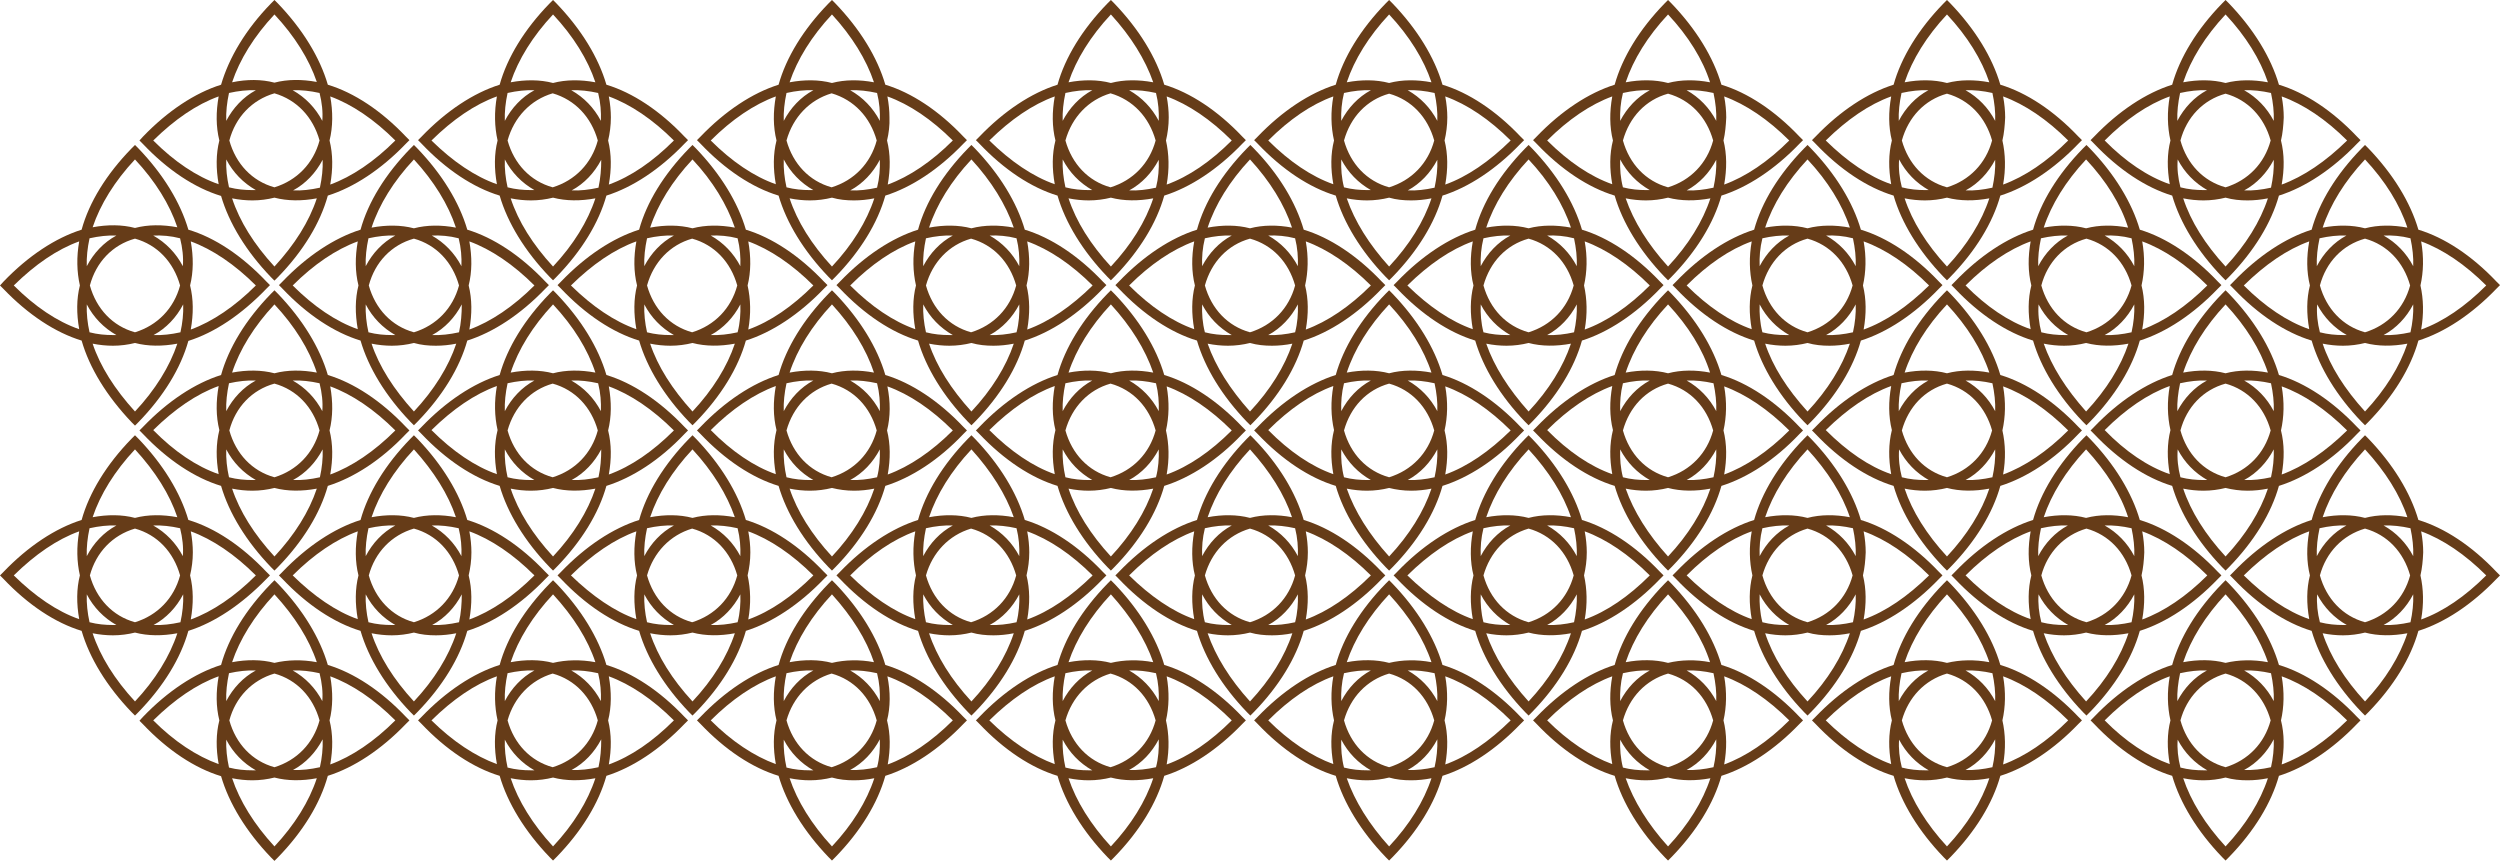
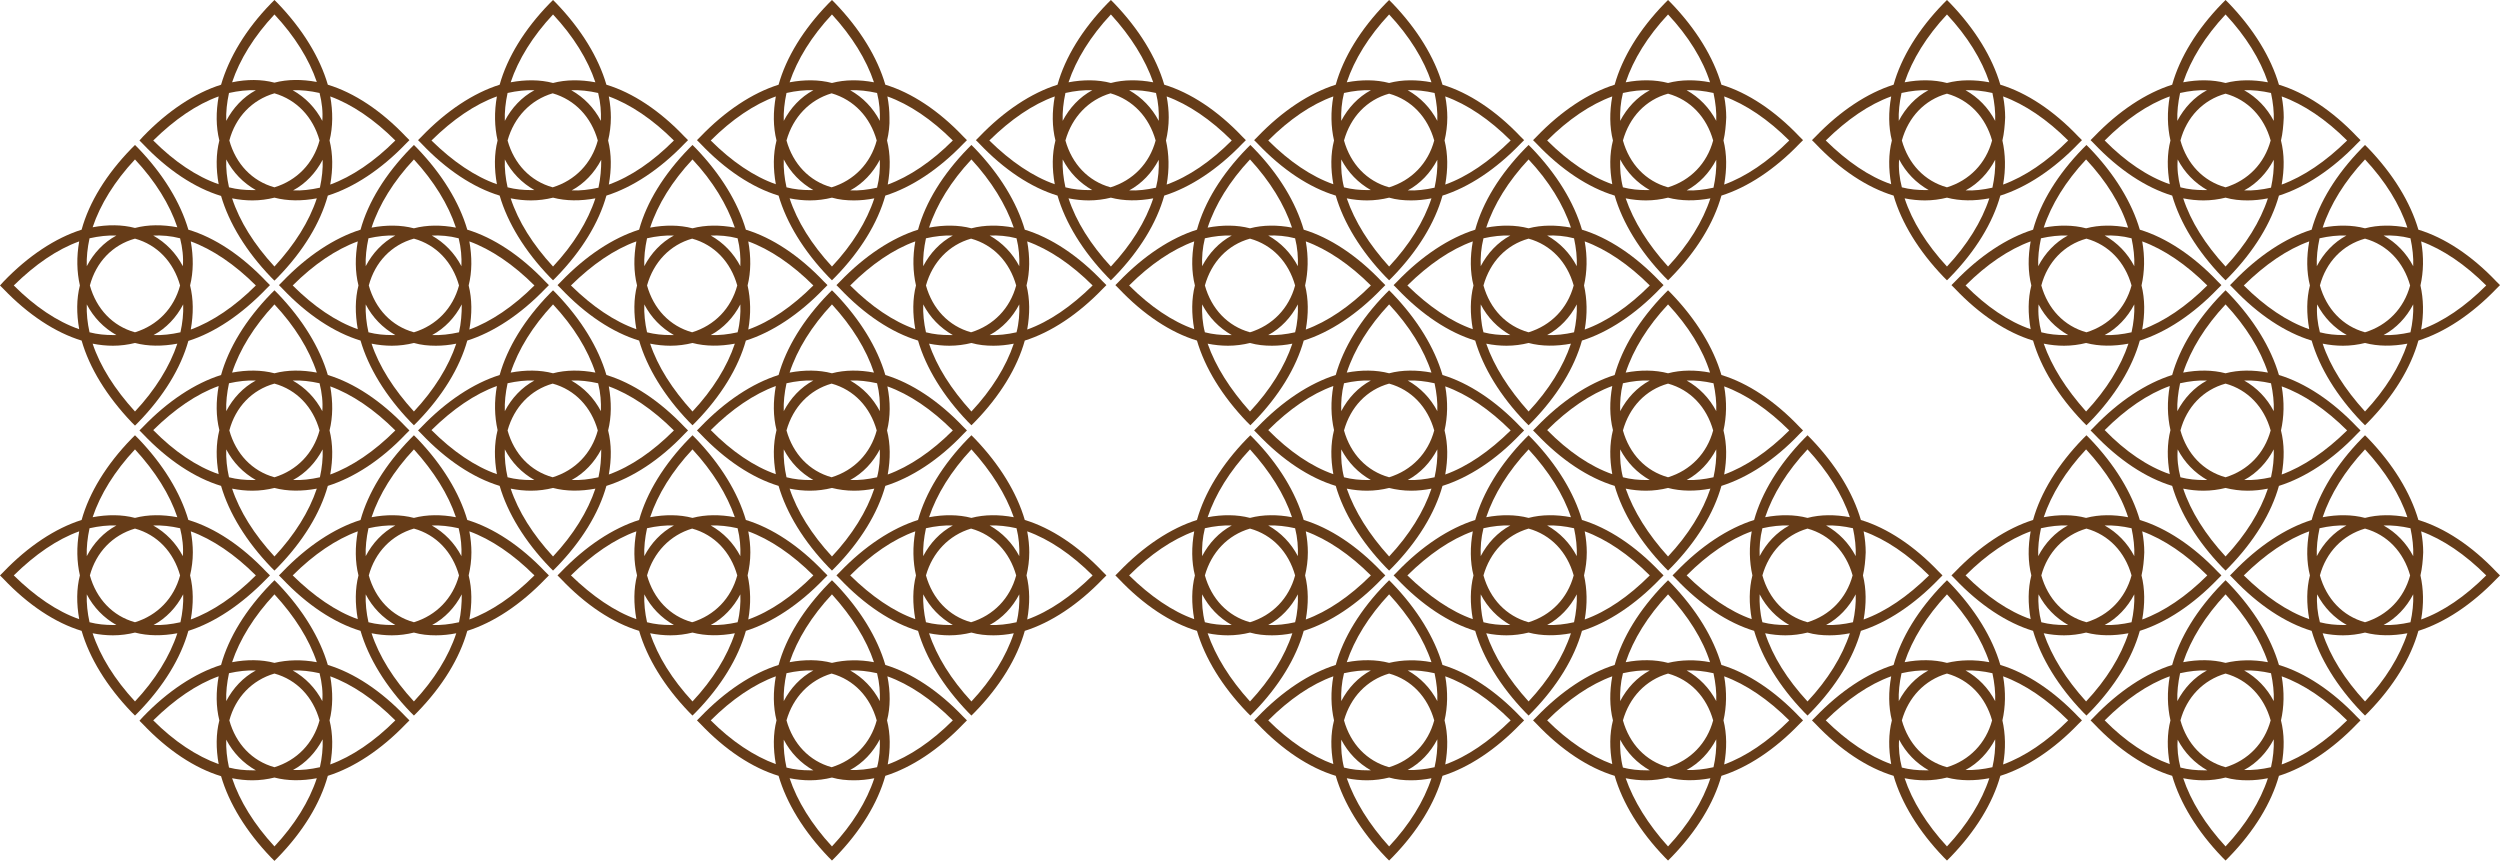
<svg xmlns="http://www.w3.org/2000/svg" xmlns:xlink="http://www.w3.org/1999/xlink" id="Layer_1" x="0px" y="0px" viewBox="0 0 726 250" style="enable-background:new 0 0 726 250;" xml:space="preserve">
  <style type="text/css">	.st0{clip-path:url(#SVGID_2_);}	.st1{fill:#663C18;}</style>
  <g>
    <defs>
      <rect id="SVGID_1_" y="0" width="726" height="250" />
    </defs>
    <clipPath id="SVGID_2_">
      <use xlink:href="#SVGID_1_" style="overflow:visible;" />
    </clipPath>
    <g class="st0">
      <path class="st1" d="M23,95.6c-0.8-4.5-0.8-8.8,0.2-12.7c-0.9-4-1-8.3-0.2-12.8c-6.4,2.3-12.8,6.7-19,12.8   C10.1,89,16.6,93.4,23,95.6z M25.2,77.3c2-3.8,4.9-6.9,8.6-8.9c-2.5-0.1-5.1,0.2-7.8,0.8C25.4,72,25.1,74.7,25.2,77.3z M26,96.5   c2.3,0.6,4.6,0.8,6.8,0.8c0.3,0,0.7,0,1,0c-3.7-2.1-6.6-5.1-8.6-8.9C25.1,91.1,25.4,93.8,26,96.5z M39.2,119.5   c5.9-6.3,10.1-13.1,12.3-19.7c-4.3,0.8-8.5,0.8-12.3-0.2c-2,0.5-4.2,0.8-6.4,0.8c-1.9,0-3.9-0.2-5.9-0.6   C29.1,106.4,33.3,113,39.2,119.5z M53.2,88.4c-2,3.8-4.9,6.9-8.6,8.9c2.5,0.1,5.1-0.2,7.8-0.8C53,93.8,53.3,91.1,53.2,88.4z    M52.3,69.2c-2.7-0.7-5.3-0.9-7.8-0.8c3.7,2.1,6.6,5.1,8.6,8.9C53.3,74.7,53,72,52.3,69.2z M26.1,82.9c1.9,6.8,6.6,11.8,13.1,13.6   c6.5-2,11.3-6.9,13.1-13.6c-1.9-6.8-6.6-11.8-13.1-13.6C32.7,71.1,27.9,76.1,26.1,82.9z M39.2,46.3C33.3,52.6,29.1,59.4,26.9,66   c4.3-0.8,8.5-0.8,12.3,0.2c3.8-1,8-1,12.3-0.2C49.3,59.4,45.1,52.6,39.2,46.3z M55.2,82.9c1,4,1,8.3,0.2,12.8   c6.3-2.3,12.8-6.7,18.9-12.8c-6.1-6.1-12.6-10.5-18.9-12.8C56.2,74.6,56.2,78.9,55.2,82.9z M1,81.8c7.2-7.5,15.1-12.7,22.7-15.1   c2.2-8,7.2-16.1,14.5-23.6l1-1l1,1c7.2,7.5,12.2,15.7,14.5,23.6c7.7,2.3,15.5,7.5,22.7,15.1l1,1l-1,1C70.1,91.4,62.3,96.6,54.7,99   c-2.2,7.9-7.2,16.1-14.5,23.6l-1,1l-1-1C31,115,26,106.9,23.7,98.9c-7.6-2.3-15.5-7.5-22.7-15l-1-1L1,81.8z" />
      <path class="st1" d="M103.9,95.6c-0.8-4.5-0.8-8.8,0.2-12.7c-1-4-1-8.3-0.2-12.8c-6.3,2.3-12.8,6.7-18.9,12.8   C91.1,89,97.6,93.4,103.9,95.6z M106.2,77.3c2-3.8,4.9-6.9,8.6-8.9c-2.5-0.1-5.1,0.2-7.8,0.8C106.4,72,106.1,74.7,106.2,77.3z    M107,96.5c2.3,0.6,4.6,0.8,6.8,0.8c0.3,0,0.7,0,1,0c-3.7-2.1-6.6-5.1-8.6-8.9C106.1,91.1,106.4,93.8,107,96.5z M120.2,119.5   c5.9-6.3,10.1-13.1,12.3-19.7c-2,0.4-4,0.6-5.9,0.6c-2.2,0-4.3-0.2-6.4-0.8c-2,0.5-4.2,0.8-6.4,0.8c-1.9,0-3.9-0.2-5.9-0.6   C110.1,106.4,114.3,113,120.2,119.5z M134.1,88.4c-2,3.8-4.9,6.9-8.6,8.9c2.5,0.1,5.1-0.2,7.8-0.8   C133.9,93.8,134.1,91.1,134.1,88.4z M133.2,69.2c-2.7-0.7-5.3-0.9-7.8-0.8c3.7,2.1,6.6,5.1,8.6,8.9   C134.1,74.7,133.9,72,133.2,69.2z M107.1,82.9c1.9,6.8,6.6,11.8,13.1,13.6c6.5-2,11.3-6.9,13.1-13.6c-1.9-6.8-6.6-11.8-13.1-13.6   C113.7,71.1,108.9,76.1,107.1,82.9z M120.2,46.3c-5.9,6.3-10.1,13.1-12.3,19.8c4.3-0.8,8.5-0.8,12.3,0.2c3.8-1,8-1,12.2-0.2   C130.2,59.4,126,52.6,120.2,46.3z M136.1,82.9c1,4,1,8.3,0.2,12.8c6.3-2.3,12.8-6.7,18.9-12.8c-6.1-6.1-12.6-10.5-18.9-12.8   C137.1,74.6,137.1,78.9,136.1,82.9z M82,81.8c7.2-7.5,15.1-12.7,22.7-15.1c2.2-8,7.2-16.1,14.5-23.6l1-1l1,1   c7.2,7.5,12.2,15.7,14.5,23.6c7.6,2.3,15.5,7.5,22.7,15.1l1,1l-1,1c-7.2,7.5-15.1,12.7-22.7,15.1c-2.2,7.9-7.2,16.1-14.5,23.6   l-1,1l-1-1c-7.2-7.5-12.2-15.7-14.5-23.6c-7.6-2.3-15.5-7.5-22.7-15.1l-1-1L82,81.8z" />
      <path class="st1" d="M184.8,95.6c-0.8-4.5-0.8-8.8,0.2-12.7c-1-4-1-8.3-0.2-12.8c-6.4,2.3-12.8,6.7-19,12.8   C172,89,178.5,93.4,184.8,95.6z M187.1,77.3c2-3.8,4.9-6.9,8.6-8.9c-2.5-0.1-5.1,0.2-7.8,0.8C187.3,72,187,74.7,187.1,77.3z    M187.9,96.5c2.3,0.6,4.6,0.8,6.8,0.8c0.3,0,0.7,0,1,0c-3.7-2.1-6.6-5.1-8.6-8.9C187,91.1,187.3,93.8,187.9,96.5z M201.1,119.5   c5.9-6.3,10.1-13.1,12.3-19.7c-4.3,0.8-8.5,0.8-12.3-0.2c-2,0.5-4.2,0.8-6.4,0.8c-1.9,0-3.9-0.2-5.9-0.6   C191,106.4,195.2,113,201.1,119.5z M215,88.4c-2,3.8-4.9,6.9-8.6,8.9c2.5,0.1,5.1-0.2,7.8-0.8C214.9,93.8,215.1,91.1,215,88.4z    M214.2,69.2c-2.7-0.7-5.3-0.9-7.8-0.8c3.7,2.1,6.6,5.1,8.6,8.9C215.1,74.7,214.9,72,214.2,69.2z M187.9,82.9   c1.9,6.8,6.6,11.8,13.1,13.6c6.5-2,11.3-6.9,13.1-13.6c-1.9-6.8-6.6-11.8-13.1-13.6C194.6,71.1,189.8,76.1,187.9,82.9z    M201.1,46.3c-5.9,6.3-10.1,13.1-12.3,19.8c4.3-0.8,8.5-0.8,12.3,0.2c3.8-1,8-1,12.3-0.2C211.1,59.4,207,52.6,201.1,46.3z    M217.1,82.9c0.9,4,1,8.3,0.2,12.8c6.4-2.3,12.8-6.7,18.9-12.8c-6.1-6.1-12.6-10.5-18.9-12.8C218.1,74.6,218.1,78.9,217.1,82.9z    M162.9,81.8c7.2-7.5,15.1-12.7,22.7-15.1c2.2-8,7.2-16.1,14.5-23.6l1-1l1,1c7.2,7.5,12.2,15.7,14.5,23.6   c7.6,2.3,15.5,7.5,22.7,15.1l1,1l-1,1c-7.2,7.5-15.1,12.7-22.7,15.1c-2.2,7.9-7.2,16.1-14.5,23.6l-1,1l-1-1   c-7.2-7.5-12.2-15.7-14.5-23.6c-7.6-2.3-15.5-7.5-22.7-15.1l-1-1L162.9,81.8z" />
      <path class="st1" d="M265.8,95.6c-0.8-4.5-0.8-8.8,0.2-12.7c-0.9-4-1-8.3-0.2-12.8c-6.4,2.3-12.8,6.7-18.9,12.8   C253,89,259.5,93.4,265.8,95.6z M268.1,77.3c2-3.8,4.9-6.9,8.6-8.9c-2.5-0.1-5.1,0.2-7.8,0.8C268.3,72,268,74.7,268.1,77.3z    M268.9,96.5c2.3,0.6,4.6,0.8,6.8,0.8c0.3,0,0.7,0,1,0c-3.7-2.1-6.6-5.1-8.6-8.9C268,91.1,268.3,93.8,268.9,96.5z M282.1,119.5   c5.9-6.3,10.1-13.1,12.3-19.7c-2,0.4-4,0.6-5.9,0.6c-2.2,0-4.3-0.2-6.4-0.8c-2,0.5-4.2,0.8-6.4,0.8c-1.9,0-3.9-0.2-5.9-0.6   C272,106.4,276.2,113,282.1,119.5z M296,88.4c-2,3.8-4.9,6.9-8.6,8.9c2.5,0.1,5.1-0.2,7.8-0.8C295.9,93.8,296.1,91.1,296,88.4z    M295.2,69.2c-2.7-0.7-5.3-0.9-7.8-0.8c3.7,2.1,6.6,5.1,8.6,8.9C296.1,74.7,295.9,72,295.2,69.2z M268.9,82.9   c1.9,6.8,6.6,11.8,13.1,13.6c6.5-2,11.3-6.9,13.1-13.6c-1.9-6.8-6.6-11.8-13.1-13.6C275.6,71.1,270.8,76.1,268.9,82.9z    M282.1,46.3c-5.9,6.3-10.1,13.1-12.3,19.8c4.3-0.8,8.5-0.8,12.3,0.2c3.8-1,8-1,12.3-0.2C292.1,59.4,287.9,52.6,282.1,46.3z    M298.1,82.9c1,4,1,8.3,0.2,12.8c6.4-2.3,12.8-6.7,19-12.8c-6.1-6.1-12.6-10.5-19-12.8C299.1,74.6,299.1,78.9,298.1,82.9z    M243.9,81.8c7.2-7.5,15.1-12.7,22.7-15.1c2.2-8,7.2-16.1,14.5-23.6l1-1l1,1c7.2,7.5,12.2,15.7,14.5,23.6   c7.6,2.3,15.5,7.5,22.7,15.1l1,1l-1,1c-7.2,7.5-15.1,12.7-22.7,15.1c-2.2,7.9-7.2,16.1-14.5,23.6l-1,1l-1-1   c-7.2-7.5-12.2-15.7-14.5-23.6c-7.6-2.3-15.5-7.5-22.7-15.1l-1-1L243.9,81.8z" />
      <path class="st1" d="M346.8,95.6c-0.8-4.5-0.8-8.8,0.2-12.7c-1-4-1-8.3-0.2-12.8c-6.3,2.3-12.8,6.7-18.9,12.8   C334,89,340.5,93.4,346.8,95.6z M349.1,77.3c2-3.8,4.9-6.9,8.6-8.9c-2.5-0.1-5.1,0.2-7.8,0.8C349.2,72,349,74.7,349.1,77.3z    M349.9,96.5c2.3,0.6,4.6,0.8,6.8,0.8c0.3,0,0.7,0,1,0c-3.7-2.1-6.6-5.1-8.6-8.9C349,91.1,349.2,93.8,349.9,96.5z M363,119.5   c5.9-6.3,10.1-13.1,12.3-19.7c-2,0.4-4,0.6-5.9,0.6c-2.2,0-4.3-0.2-6.4-0.8c-2,0.5-4.2,0.8-6.4,0.8c-1.9,0-3.9-0.2-5.9-0.6   C353,106.4,357.2,113,363,119.5z M376.9,88.4c-2,3.8-4.9,6.9-8.6,8.9c2.5,0.1,5.1-0.2,7.8-0.8C376.8,93.8,377,91.1,376.9,88.4z    M376.1,69.2c-2.7-0.7-5.3-0.9-7.8-0.8c3.7,2.1,6.6,5.1,8.6,8.9C377,74.7,376.8,72,376.1,69.2z M349.9,82.9   c1.9,6.8,6.6,11.8,13.1,13.6c6.5-2,11.3-6.9,13.1-13.6c-1.9-6.8-6.6-11.8-13.1-13.6C356.5,71.1,351.8,76.1,349.9,82.9z M363,46.3   c-5.9,6.3-10.1,13.1-12.3,19.8c4.3-0.8,8.5-0.8,12.3,0.2c3.8-1,8-1,12.2-0.2C373,59.4,368.8,52.6,363,46.3z M379,82.9   c1,4,1,8.3,0.2,12.8c6.3-2.3,12.8-6.7,18.9-12.8c-6.1-6.1-12.6-10.5-18.9-12.8C380,74.6,379.9,78.9,379,82.9z M324.9,81.8   c7.2-7.5,15.1-12.7,22.7-15.1c2.2-8,7.2-16.1,14.5-23.6l1-1l1,1c7.3,7.5,12.2,15.7,14.5,23.6c7.6,2.3,15.5,7.5,22.7,15.1l1,1l-1,1   c-7.2,7.5-15.1,12.7-22.7,15.1c-2.2,7.9-7.2,16.1-14.5,23.6l-1,1l-1-1c-7.2-7.5-12.2-15.7-14.5-23.6c-7.6-2.3-15.5-7.5-22.7-15.1   l-1-1L324.9,81.8z" />
      <path class="st1" d="M427.7,95.6c-0.8-4.5-0.8-8.8,0.2-12.7c-1-4-1-8.3-0.2-12.8c-6.4,2.3-12.8,6.7-19,12.8   C414.9,89,421.4,93.4,427.7,95.6z M430,77.3c2-3.8,4.9-6.9,8.6-8.9c-2.5-0.1-5.1,0.2-7.8,0.8C430.1,72,429.9,74.7,430,77.3z    M430.8,96.5c2.3,0.6,4.6,0.8,6.8,0.8c0.3,0,0.7,0,1,0c-3.7-2.1-6.6-5.1-8.6-8.9C429.9,91.1,430.1,93.8,430.8,96.5z M443.9,119.5   c5.9-6.3,10.1-13.1,12.3-19.7c-4.3,0.8-8.5,0.8-12.3-0.2c-2,0.5-4.2,0.8-6.4,0.8c-1.9,0-3.9-0.2-5.9-0.6   C433.9,106.4,438.1,113,443.9,119.5z M457.9,88.4c-2,3.8-4.9,6.9-8.6,8.9c2.5,0.1,5.1-0.2,7.8-0.8C457.7,93.8,458,91.1,457.9,88.4   z M457.1,69.2c-2.7-0.7-5.3-0.9-7.8-0.8c3.7,2.1,6.6,5.1,8.6,8.9C458,74.7,457.7,72,457.1,69.2z M430.8,82.9   c1.9,6.8,6.6,11.8,13.1,13.6c6.5-2,11.3-6.9,13.1-13.6c-1.9-6.8-6.6-11.8-13.1-13.6C437.4,71.1,432.7,76.1,430.8,82.9z    M443.9,46.3c-5.9,6.3-10.1,13.1-12.3,19.8c4.3-0.8,8.5-0.8,12.3,0.2c3.8-1,8-1,12.3-0.2C454,59.4,449.8,52.6,443.9,46.3z    M460,82.9c0.9,4,1,8.3,0.2,12.8c6.4-2.3,12.8-6.7,18.9-12.8c-6.1-6.1-12.6-10.5-18.9-12.8C461,74.6,460.9,78.9,460,82.9z    M405.7,81.8c7.2-7.5,15.1-12.7,22.7-15.1c2.2-8,7.2-16.1,14.5-23.6l1-1l1,1c7.2,7.5,12.2,15.7,14.5,23.6   c7.6,2.3,15.5,7.5,22.7,15.1l1,1l-1,1c-7.2,7.5-15.1,12.7-22.7,15.1c-2.2,7.9-7.2,16.1-14.5,23.6l-1,1l-1-1   c-7.2-7.5-12.2-15.7-14.5-23.6c-7.6-2.3-15.5-7.5-22.7-15.1l-1-1L405.7,81.8z" />
-       <path class="st1" d="M508.7,95.6c-0.8-4.5-0.8-8.8,0.2-12.7c-0.9-4-1-8.3-0.2-12.8c-6.4,2.3-12.8,6.7-18.9,12.8   C495.9,89,502.4,93.4,508.7,95.6z M511,77.3c2-3.8,4.9-6.9,8.6-8.9c-2.5-0.1-5.1,0.2-7.8,0.8C511.1,72,510.9,74.7,511,77.3z    M511.8,96.5c2.3,0.6,4.6,0.8,6.8,0.8c0.3,0,0.7,0,1,0c-3.7-2.1-6.6-5.1-8.6-8.9C510.9,91.1,511.1,93.8,511.8,96.5z M524.9,119.5   c5.9-6.3,10.1-13.1,12.3-19.7c-2,0.4-4,0.6-5.9,0.6c-2.2,0-4.3-0.2-6.4-0.8c-2,0.5-4.2,0.8-6.4,0.8c-1.9,0-3.9-0.2-5.9-0.6   C514.8,106.4,519,113,524.9,119.5z M538.9,88.4c-2,3.8-4.9,6.9-8.6,8.9c2.5,0.1,5.1-0.2,7.8-0.8C538.7,93.8,539,91.1,538.9,88.4z    M538.1,69.2c-2.7-0.7-5.3-0.9-7.8-0.8c3.7,2.1,6.6,5.1,8.6,8.9C539,74.7,538.7,72,538.1,69.2z M511.8,82.9   c1.9,6.8,6.6,11.8,13.1,13.6c6.5-2,11.3-6.9,13.1-13.6c-1.9-6.8-6.6-11.8-13.1-13.6C518.4,71.1,513.7,76.1,511.8,82.9z    M524.9,46.3c-5.9,6.3-10.1,13.1-12.3,19.8c4.3-0.8,8.5-0.8,12.3,0.2c3.8-1,8-1,12.3-0.2C535,59.4,530.8,52.6,524.9,46.3z    M541,82.9c1,4,1,8.3,0.2,12.8c6.4-2.3,12.8-6.7,19-12.8c-6.1-6.1-12.6-10.5-19-12.8C542,74.6,541.9,78.9,541,82.9z M486.7,81.8   c7.2-7.5,15.1-12.7,22.7-15.1c2.2-8,7.2-16.1,14.5-23.6l1-1l1,1c7.2,7.5,12.2,15.7,14.5,23.6c7.6,2.3,15.5,7.5,22.7,15.1l1,1l-1,1   c-7.2,7.5-15.1,12.7-22.7,15.1c-2.2,7.9-7.2,16.1-14.5,23.6l-1,1l-1-1c-7.2-7.5-12.2-15.7-14.5-23.6c-7.6-2.3-15.5-7.5-22.7-15.1   l-1-1L486.7,81.8z" />
      <path class="st1" d="M589.7,95.6c-0.8-4.5-0.8-8.8,0.2-12.7c-1-4-1-8.3-0.2-12.8c-6.3,2.3-12.8,6.7-18.9,12.8   C576.8,89,583.3,93.4,589.7,95.6z M591.9,77.3c2-3.8,4.9-6.9,8.6-8.9c-2.5-0.1-5.1,0.2-7.8,0.8C592.1,72,591.8,74.7,591.9,77.3z    M592.8,96.5c2.3,0.6,4.6,0.8,6.8,0.8c0.3,0,0.7,0,1,0c-3.7-2.1-6.6-5.1-8.6-8.9C591.8,91.1,592.1,93.8,592.8,96.5z M605.8,119.5   c5.9-6.3,10.1-13.1,12.3-19.7c-4.3,0.8-8.5,0.8-12.3-0.2c-2,0.5-4.2,0.8-6.4,0.8c-1.9,0-3.9-0.2-5.9-0.6   C595.8,106.4,600,113,605.8,119.5z M619.8,88.4c-2,3.8-4.9,6.9-8.6,8.9c2.5,0.1,5.1-0.2,7.8-0.8C619.6,93.8,619.9,91.1,619.8,88.4   z M619,69.2c-2.7-0.7-5.3-0.9-7.8-0.8c3.7,2.1,6.6,5.1,8.6,8.9C619.9,74.7,619.6,72,619,69.2z M592.8,82.9   c1.9,6.8,6.6,11.8,13.1,13.6c6.5-2,11.3-6.9,13.1-13.6c-1.9-6.8-6.6-11.8-13.1-13.6C599.4,71.1,594.6,76.1,592.8,82.9z    M605.8,46.3c-5.9,6.3-10.1,13.1-12.3,19.8c4.3-0.8,8.5-0.8,12.3,0.2c3.8-1,8-1,12.2-0.2C615.9,59.4,611.7,52.6,605.8,46.3z    M621.9,82.9c1,4,1,8.3,0.2,12.8c6.3-2.3,12.8-6.7,18.9-12.8c-6.1-6.1-12.6-10.5-18.9-12.8C622.9,74.6,622.8,78.9,621.9,82.9z    M567.7,81.8c7.2-7.5,15.1-12.7,22.7-15.1c2.2-8,7.2-16.1,14.5-23.6l1-1l1,1c7.2,7.5,12.2,15.7,14.5,23.6   c7.6,2.3,15.5,7.5,22.7,15.1l1,1l-1,1c-7.2,7.5-15.1,12.7-22.7,15.1c-2.2,7.9-7.2,16.1-14.5,23.6l-1,1l-1-1   c-7.2-7.5-12.2-15.7-14.5-23.6c-7.6-2.3-15.5-7.5-22.7-15.1l-1-1L567.7,81.8z" />
      <path class="st1" d="M670.6,95.6c-0.8-4.5-0.8-8.8,0.2-12.7c-1-4-1-8.3-0.2-12.8c-6.4,2.3-12.8,6.7-19,12.8   C657.7,89,664.2,93.4,670.6,95.6z M672.8,77.3c2-3.8,4.9-6.9,8.6-8.9c-2.5-0.1-5.1,0.2-7.8,0.8C673,72,672.7,74.7,672.8,77.3z    M673.7,96.5c2.3,0.6,4.6,0.8,6.8,0.8c0.3,0,0.7,0,1,0c-3.7-2.1-6.6-5.1-8.6-8.9C672.7,91.1,673,93.8,673.7,96.5z M686.8,119.5   c5.9-6.3,10.1-13.1,12.3-19.7c-4.3,0.8-8.5,0.8-12.3-0.2c-2,0.5-4.2,0.8-6.4,0.8c-1.9,0-3.9-0.2-5.9-0.6   C676.7,106.4,680.9,113,686.8,119.5z M700.8,88.4c-2,3.8-4.9,6.9-8.6,8.9c2.5,0.1,5.1-0.2,7.8-0.8   C700.6,93.8,700.9,91.1,700.8,88.4z M700,69.2c-2.7-0.7-5.3-0.9-7.8-0.8c3.7,2.1,6.6,5.1,8.6,8.9C700.9,74.7,700.6,72,700,69.2z    M673.7,82.9c1.9,6.8,6.6,11.8,13.1,13.6c6.5-2,11.3-6.9,13.1-13.6c-1.9-6.8-6.6-11.8-13.1-13.6C680.3,71.1,675.5,76.1,673.7,82.9   z M686.8,46.3c-5.9,6.3-10.1,13.1-12.3,19.8c4.3-0.8,8.5-0.8,12.3,0.2c3.8-1,8-1,12.3-0.2C696.9,59.4,692.7,52.6,686.8,46.3z    M702.9,82.9c0.9,4,1,8.3,0.2,12.8c6.4-2.3,12.8-6.7,18.9-12.8c-6.1-6.1-12.6-10.5-18.9-12.8C703.9,74.6,703.8,78.9,702.9,82.9z    M648.6,81.8c7.2-7.5,15.1-12.7,22.7-15.1c2.2-8,7.2-16.1,14.5-23.6l1-1l1,1c7.2,7.5,12.2,15.7,14.5,23.6   c7.6,2.3,15.5,7.5,22.7,15.1l1,1l-1,1c-7.2,7.5-15.1,12.7-22.7,15.1c-2.2,7.9-7.2,16.1-14.5,23.6l-1,1l-1-1   c-7.2-7.5-12.2-15.7-14.5-23.6c-7.6-2.3-15.5-7.5-22.7-15.1l-1-1L648.6,81.8z" />
      <path class="st1" d="M23,179.8c-0.8-4.5-0.8-8.8,0.2-12.7c-0.9-4-1-8.3-0.2-12.8c-6.4,2.3-12.8,6.7-19,12.8   C10.1,173.1,16.6,177.6,23,179.8z M25.2,161.5c2-3.8,4.9-6.9,8.6-8.9c-2.5-0.1-5.1,0.2-7.8,0.8C25.4,156.2,25.1,158.9,25.2,161.5z    M26,180.7c2.3,0.6,4.6,0.8,6.8,0.8c0.3,0,0.7,0,1,0c-3.7-2.1-6.6-5.1-8.6-8.9C25.1,175.2,25.4,178,26,180.7z M39.2,203.7   c5.9-6.3,10.1-13.1,12.3-19.8c-4.3,0.8-8.5,0.8-12.3-0.2c-2,0.5-4.2,0.8-6.4,0.8c-1.9,0-3.9-0.2-5.9-0.6   C29.1,190.6,33.3,197.3,39.2,203.7z M53.2,172.6c-2,3.8-4.9,6.9-8.6,8.9c2.5,0.1,5.1-0.2,7.8-0.8C53,178,53.3,175.2,53.2,172.6z    M52.3,153.4c-2.7-0.6-5.3-0.9-7.8-0.8c3.7,2.1,6.6,5.1,8.6,8.9C53.3,158.9,53,156.2,52.3,153.4z M26.1,167.1   c1.9,6.8,6.6,11.8,13.1,13.6c6.5-2,11.3-6.9,13.1-13.6c-1.9-6.8-6.6-11.8-13.1-13.6C32.7,155.4,27.9,160.4,26.1,167.1z    M39.2,130.5c-5.9,6.3-10.1,13.1-12.3,19.7c4.3-0.8,8.5-0.8,12.3,0.2c3.8-1,8-1,12.3-0.2C49.3,143.6,45.1,136.9,39.2,130.5z    M55.2,167.1c1,4,1,8.3,0.2,12.8c6.3-2.3,12.8-6.7,18.9-12.8c-6.1-6.1-12.6-10.5-18.9-12.8c0.4,2.1,0.6,4.2,0.6,6.1   C56,162.8,55.7,164.9,55.2,167.1z M1,166.1c7.2-7.5,15.1-12.7,22.7-15.1c2.2-7.9,7.2-16.1,14.5-23.6l1-1l1,1   c7.2,7.5,12.2,15.7,14.5,23.6c7.7,2.3,15.5,7.5,22.7,15.1l1,1l-1,1c-7.3,7.5-15.1,12.7-22.7,15.1c-2.2,7.9-7.2,16.1-14.5,23.6   l-1,1l-1-1c-7.2-7.5-12.2-15.7-14.5-23.6c-7.6-2.3-15.5-7.5-22.7-15.1l-1-1L1,166.1z" />
      <path class="st1" d="M103.9,179.8c-0.8-4.5-0.8-8.8,0.2-12.7c-1-4-1-8.3-0.2-12.8c-6.3,2.3-12.8,6.7-18.9,12.8   C91.1,173.1,97.6,177.6,103.9,179.8z M106.2,161.5c2-3.8,4.9-6.9,8.6-8.9c-2.5-0.1-5.1,0.2-7.8,0.8   C106.4,156.2,106.1,158.9,106.2,161.5z M107,180.7c2.3,0.6,4.6,0.8,6.8,0.8c0.3,0,0.7,0,1,0c-3.7-2.1-6.6-5.1-8.6-8.9   C106.1,175.2,106.4,178,107,180.7z M120.2,203.7c5.9-6.3,10.1-13.1,12.3-19.8c-2,0.4-4,0.6-5.9,0.6c-2.2,0-4.3-0.2-6.4-0.8   c-2,0.5-4.2,0.8-6.4,0.8c-1.9,0-3.9-0.2-5.9-0.6C110.1,190.6,114.3,197.3,120.2,203.7z M134.1,172.6c-2,3.8-4.9,6.9-8.6,8.9   c2.5,0.1,5.1-0.2,7.8-0.8C133.9,178,134.1,175.2,134.1,172.6z M133.2,153.4c-2.7-0.6-5.3-0.9-7.8-0.8c3.7,2.1,6.6,5.1,8.6,8.9   C134.1,158.9,133.9,156.2,133.2,153.4z M107.1,167.1c1.9,6.8,6.6,11.8,13.1,13.6c6.5-2,11.3-6.9,13.1-13.6   c-1.9-6.8-6.6-11.8-13.1-13.6C113.7,155.4,108.9,160.4,107.1,167.1z M120.2,130.5c-5.9,6.3-10.1,13.1-12.3,19.7   c4.3-0.8,8.5-0.8,12.3,0.2c3.8-1,8-1,12.2-0.2C130.2,143.6,126,136.9,120.2,130.5z M136.1,167.1c1,4,1,8.3,0.2,12.8   c6.3-2.3,12.8-6.7,18.9-12.8c-6.1-6.1-12.6-10.5-18.9-12.8c0.4,2.1,0.6,4.2,0.6,6.1C136.9,162.8,136.6,164.9,136.1,167.1z    M82,166.1c7.2-7.5,15.1-12.7,22.7-15.1c2.2-7.9,7.2-16.1,14.5-23.6l1-1l1,1c7.2,7.5,12.2,15.7,14.5,23.6   c7.6,2.3,15.5,7.5,22.7,15.1l1,1l-1,1c-7.2,7.5-15.1,12.7-22.7,15.1c-2.2,7.9-7.2,16.1-14.5,23.6l-1,1l-1-1   c-7.2-7.5-12.2-15.7-14.5-23.6c-7.6-2.3-15.5-7.5-22.7-15.1l-1-1L82,166.1z" />
      <path class="st1" d="M184.8,179.8c-0.8-4.5-0.8-8.8,0.2-12.7c-1-4-1-8.3-0.2-12.8c-6.4,2.3-12.8,6.7-19,12.8   C172,173.1,178.5,177.6,184.8,179.8z M187.1,161.5c2-3.8,4.9-6.9,8.6-8.9c-2.5-0.1-5.1,0.2-7.8,0.8   C187.3,156.2,187,158.9,187.1,161.5z M187.9,180.7c2.3,0.6,4.6,0.8,6.8,0.8c0.3,0,0.7,0,1,0c-3.7-2.1-6.6-5.1-8.6-8.9   C187,175.2,187.3,178,187.9,180.7z M201.1,203.7c5.9-6.3,10.1-13.1,12.3-19.8c-4.3,0.8-8.5,0.8-12.3-0.2c-2,0.5-4.2,0.8-6.4,0.8   c-1.9,0-3.9-0.2-5.9-0.6C191,190.6,195.2,197.3,201.1,203.7z M215,172.6c-2,3.8-4.9,6.9-8.6,8.9c2.5,0.1,5.1-0.2,7.8-0.8   C214.9,178,215.1,175.2,215,172.6z M214.2,153.4c-2.7-0.6-5.3-0.9-7.8-0.8c3.7,2.1,6.6,5.1,8.6,8.9   C215.1,158.9,214.9,156.2,214.2,153.4z M187.9,167.1c1.9,6.8,6.6,11.8,13.1,13.6c6.5-2,11.3-6.9,13.1-13.6   c-1.9-6.8-6.6-11.8-13.1-13.6C194.6,155.4,189.8,160.4,187.9,167.1z M201.1,130.5c-5.9,6.3-10.1,13.1-12.3,19.7   c4.3-0.8,8.5-0.8,12.3,0.2c3.8-1,8-1,12.3-0.2C211.1,143.6,207,136.9,201.1,130.5z M217.1,167.1c0.9,4,1,8.3,0.2,12.8   c6.4-2.3,12.8-6.7,18.9-12.8c-6.1-6.1-12.6-10.5-18.9-12.8c0.4,2.1,0.6,4.2,0.6,6.1C217.9,162.8,217.6,164.9,217.1,167.1z    M162.9,166.1c7.2-7.5,15.1-12.7,22.7-15.1c2.2-7.9,7.2-16.1,14.5-23.6l1-1l1,1c7.2,7.5,12.2,15.7,14.5,23.6   c7.6,2.3,15.5,7.5,22.7,15.1l1,1l-1,1c-7.2,7.5-15.1,12.7-22.7,15.1c-2.2,7.9-7.2,16.1-14.5,23.6l-1,1l-1-1   c-7.2-7.5-12.2-15.7-14.5-23.6c-7.6-2.3-15.5-7.5-22.7-15.1l-1-1L162.9,166.1z" />
      <path class="st1" d="M265.8,179.8c-0.8-4.5-0.8-8.8,0.2-12.7c-0.9-4-1-8.3-0.2-12.8c-6.4,2.3-12.8,6.7-18.9,12.8   C253,173.1,259.5,177.6,265.8,179.8z M268.1,161.5c2-3.8,4.9-6.9,8.6-8.9c-2.5-0.1-5.1,0.2-7.8,0.8   C268.3,156.2,268,158.9,268.1,161.5z M268.9,180.7c2.3,0.6,4.6,0.8,6.8,0.8c0.3,0,0.7,0,1,0c-3.7-2.1-6.6-5.1-8.6-8.9   C268,175.2,268.3,178,268.9,180.7z M282.1,203.7c5.9-6.3,10.1-13.1,12.3-19.8c-2,0.4-4,0.6-5.9,0.6c-2.2,0-4.3-0.2-6.4-0.8   c-2,0.5-4.2,0.8-6.4,0.8c-1.9,0-3.9-0.2-5.9-0.6C272,190.6,276.2,197.3,282.1,203.7z M296,172.6c-2,3.8-4.9,6.9-8.6,8.9   c2.5,0.1,5.1-0.2,7.8-0.8C295.9,178,296.1,175.2,296,172.6z M295.2,153.4c-2.7-0.6-5.3-0.9-7.8-0.8c3.7,2.1,6.6,5.1,8.6,8.9   C296.1,158.9,295.9,156.2,295.2,153.4z M268.9,167.1c1.9,6.8,6.6,11.8,13.1,13.6c6.5-2,11.3-6.9,13.1-13.6   c-1.9-6.8-6.6-11.8-13.1-13.6C275.6,155.4,270.8,160.4,268.9,167.1z M282.1,130.5c-5.9,6.3-10.1,13.1-12.3,19.7   c4.3-0.8,8.5-0.8,12.3,0.2c3.8-1,8-1,12.3-0.2C292.1,143.6,287.9,136.9,282.1,130.5z M298.1,167.1c1,4,1,8.3,0.2,12.8   c6.4-2.3,12.8-6.7,19-12.8c-6.1-6.1-12.6-10.5-19-12.8c0.4,2.1,0.6,4.2,0.6,6.1C298.9,162.8,298.6,164.9,298.1,167.1z    M243.9,166.1c7.2-7.5,15.1-12.7,22.7-15.1c2.2-7.9,7.2-16.1,14.5-23.6l1-1l1,1c7.2,7.5,12.2,15.7,14.5,23.6   c7.6,2.3,15.5,7.5,22.7,15.1l1,1l-1,1c-7.2,7.5-15.1,12.7-22.7,15.1c-2.2,7.9-7.2,16.1-14.5,23.6l-1,1l-1-1   c-7.2-7.5-12.2-15.7-14.5-23.6c-7.6-2.3-15.5-7.5-22.7-15.1l-1-1L243.9,166.1z" />
      <path class="st1" d="M346.8,179.8c-0.8-4.5-0.8-8.8,0.2-12.7c-1-4-1-8.3-0.2-12.8c-6.3,2.3-12.8,6.7-18.9,12.8   C334,173.1,340.5,177.6,346.8,179.8z M349.1,161.5c2-3.8,4.9-6.9,8.6-8.9c-2.5-0.1-5.1,0.2-7.8,0.8   C349.2,156.2,349,158.9,349.1,161.5z M349.9,180.7c2.3,0.6,4.6,0.8,6.8,0.8c0.3,0,0.7,0,1,0c-3.7-2.1-6.6-5.1-8.6-8.9   C349,175.2,349.2,178,349.9,180.7z M363,203.7c5.9-6.3,10.1-13.1,12.3-19.8c-2,0.4-4,0.6-5.9,0.6c-2.2,0-4.3-0.2-6.4-0.8   c-2,0.5-4.2,0.8-6.4,0.8c-1.9,0-3.9-0.2-5.9-0.6C353,190.6,357.2,197.3,363,203.7z M376.9,172.6c-2,3.8-4.9,6.9-8.6,8.9   c2.5,0.1,5.1-0.2,7.8-0.8C376.8,178,377,175.2,376.9,172.6z M376.1,153.4c-2.7-0.6-5.3-0.9-7.8-0.8c3.7,2.1,6.6,5.1,8.6,8.9   C377,158.9,376.8,156.2,376.1,153.4z M349.9,167.1c1.9,6.8,6.6,11.8,13.1,13.6c6.5-2,11.3-6.9,13.1-13.6   c-1.9-6.8-6.6-11.8-13.1-13.6C356.5,155.4,351.8,160.4,349.9,167.1z M363,130.5c-5.9,6.3-10.1,13.1-12.3,19.7   c4.3-0.8,8.5-0.8,12.3,0.2c3.8-1,8-1,12.2-0.2C373,143.6,368.8,136.9,363,130.5z M379,167.1c1,4,1,8.3,0.2,12.8   c6.3-2.3,12.8-6.7,18.9-12.8c-6.1-6.1-12.6-10.5-18.9-12.8c0.4,2.1,0.6,4.2,0.6,6.1C379.8,162.8,379.5,164.9,379,167.1z    M324.9,166.1c7.2-7.5,15.1-12.7,22.7-15.1c2.2-7.9,7.2-16.1,14.5-23.6l1-1l1,1c7.3,7.5,12.2,15.7,14.5,23.6   c7.6,2.3,15.5,7.5,22.7,15.1l1,1l-1,1c-7.2,7.5-15.1,12.7-22.7,15.1c-2.2,7.9-7.2,16.1-14.5,23.6l-1,1l-1-1   c-7.2-7.5-12.2-15.7-14.5-23.6c-7.6-2.3-15.5-7.5-22.7-15.1l-1-1L324.9,166.1z" />
      <path class="st1" d="M427.7,179.8c-0.8-4.5-0.8-8.8,0.2-12.7c-1-4-1-8.3-0.2-12.8c-6.4,2.3-12.8,6.7-19,12.8   C414.9,173.1,421.4,177.6,427.7,179.8z M430,161.5c2-3.8,4.9-6.9,8.6-8.9c-2.5-0.1-5.1,0.2-7.8,0.8   C430.1,156.2,429.9,158.9,430,161.5z M430.8,180.7c2.3,0.6,4.6,0.8,6.8,0.8c0.3,0,0.7,0,1,0c-3.7-2.1-6.6-5.1-8.6-8.9   C429.9,175.2,430.1,178,430.8,180.7z M443.9,203.7c5.9-6.3,10.1-13.1,12.3-19.8c-4.3,0.8-8.5,0.8-12.3-0.2c-2,0.5-4.2,0.8-6.4,0.8   c-1.9,0-3.9-0.2-5.9-0.6C433.9,190.6,438.1,197.3,443.9,203.7z M457.9,172.6c-2,3.8-4.9,6.9-8.6,8.9c2.5,0.1,5.1-0.2,7.8-0.8   C457.7,178,458,175.2,457.9,172.6z M457.1,153.4c-2.7-0.6-5.3-0.9-7.8-0.8c3.7,2.1,6.6,5.1,8.6,8.9   C458,158.9,457.7,156.2,457.1,153.4z M430.8,167.1c1.9,6.8,6.6,11.8,13.1,13.6c6.5-2,11.3-6.9,13.1-13.6   c-1.9-6.8-6.6-11.8-13.1-13.6C437.4,155.4,432.7,160.4,430.8,167.1z M443.9,130.5c-5.9,6.3-10.1,13.1-12.3,19.7   c4.3-0.8,8.5-0.8,12.3,0.2c3.8-1,8-1,12.3-0.2C454,143.6,449.8,136.9,443.9,130.5z M460,167.1c0.9,4,1,8.3,0.2,12.8   c6.4-2.3,12.8-6.7,18.9-12.8c-6.1-6.1-12.6-10.5-18.9-12.8c0.4,2.1,0.6,4.2,0.6,6.1C460.8,162.8,460.5,164.9,460,167.1z    M405.7,166.1c7.2-7.5,15.1-12.7,22.7-15.1c2.2-7.9,7.2-16.1,14.5-23.6l1-1l1,1c7.2,7.5,12.2,15.7,14.5,23.6   c7.6,2.3,15.5,7.5,22.7,15.1l1,1l-1,1c-7.2,7.5-15.1,12.7-22.7,15.1c-2.2,7.9-7.2,16.1-14.5,23.6l-1,1l-1-1   c-7.2-7.5-12.2-15.7-14.5-23.6c-7.6-2.3-15.5-7.5-22.7-15.1l-1-1L405.7,166.1z" />
      <path class="st1" d="M508.7,179.8c-0.8-4.5-0.8-8.8,0.2-12.7c-0.9-4-1-8.3-0.2-12.8c-6.4,2.3-12.8,6.7-18.9,12.8   C495.9,173.1,502.4,177.6,508.7,179.8z M511,161.5c2-3.8,4.9-6.9,8.6-8.9c-2.5-0.1-5.1,0.2-7.8,0.8   C511.1,156.2,510.9,158.9,511,161.5z M511.8,180.7c2.3,0.6,4.6,0.8,6.8,0.8c0.3,0,0.7,0,1,0c-3.7-2.1-6.6-5.1-8.6-8.9   C510.9,175.2,511.1,178,511.8,180.7z M524.9,203.7c5.9-6.3,10.1-13.1,12.3-19.8c-2,0.4-4,0.6-5.9,0.6c-2.2,0-4.3-0.2-6.4-0.8   c-2,0.5-4.2,0.8-6.4,0.8c-1.9,0-3.9-0.2-5.9-0.6C514.8,190.6,519,197.3,524.9,203.7z M538.9,172.6c-2,3.8-4.9,6.9-8.6,8.9   c2.5,0.1,5.1-0.2,7.8-0.8C538.7,178,539,175.2,538.9,172.6z M538.1,153.4c-2.7-0.6-5.3-0.9-7.8-0.8c3.7,2.1,6.6,5.1,8.6,8.9   C539,158.9,538.7,156.2,538.1,153.4z M511.8,167.1c1.9,6.8,6.6,11.8,13.1,13.6c6.5-2,11.3-6.9,13.1-13.6   c-1.9-6.8-6.6-11.8-13.1-13.6C518.4,155.4,513.7,160.4,511.8,167.1z M524.9,130.5c-5.9,6.3-10.1,13.1-12.3,19.7   c4.3-0.8,8.5-0.8,12.3,0.2c3.8-1,8-1,12.3-0.2C535,143.6,530.8,136.9,524.9,130.5z M541,167.1c1,4,1,8.3,0.2,12.8   c6.4-2.3,12.8-6.7,19-12.8c-6.1-6.1-12.6-10.5-19-12.8c0.4,2.1,0.6,4.2,0.6,6.1C541.7,162.8,541.5,164.9,541,167.1z M486.7,166.1   c7.2-7.5,15.1-12.7,22.7-15.1c2.2-7.9,7.2-16.1,14.5-23.6l1-1l1,1c7.2,7.5,12.2,15.7,14.5,23.6c7.6,2.3,15.5,7.5,22.7,15.1l1,1   l-1,1c-7.2,7.5-15.1,12.7-22.7,15.1c-2.2,7.9-7.2,16.1-14.5,23.6l-1,1l-1-1c-7.2-7.5-12.2-15.7-14.5-23.6   c-7.6-2.3-15.5-7.5-22.7-15.1l-1-1L486.7,166.1z" />
      <path class="st1" d="M589.7,179.8c-0.8-4.5-0.8-8.8,0.2-12.7c-1-4-1-8.3-0.2-12.8c-6.3,2.3-12.8,6.7-18.9,12.8   C576.8,173.1,583.3,177.6,589.7,179.8z M591.9,161.5c2-3.8,4.9-6.9,8.6-8.9c-2.5-0.1-5.1,0.2-7.8,0.8   C592.1,156.2,591.8,158.9,591.9,161.5z M592.8,180.7c2.3,0.6,4.6,0.8,6.8,0.8c0.3,0,0.7,0,1,0c-3.7-2.1-6.6-5.1-8.6-8.9   C591.8,175.2,592.1,178,592.8,180.7z M605.8,203.7c5.9-6.3,10.1-13.1,12.3-19.8c-4.3,0.8-8.5,0.8-12.3-0.2c-2,0.5-4.2,0.8-6.4,0.8   c-1.9,0-3.9-0.2-5.9-0.6C595.8,190.6,600,197.3,605.8,203.7z M619.8,172.6c-2,3.8-4.9,6.9-8.6,8.9c2.5,0.1,5.1-0.2,7.8-0.8   C619.6,178,619.9,175.2,619.8,172.6z M619,153.4c-2.7-0.6-5.3-0.9-7.8-0.8c3.7,2.1,6.6,5.1,8.6,8.9   C619.9,158.9,619.6,156.2,619,153.4z M592.8,167.1c1.9,6.8,6.6,11.8,13.1,13.6c6.5-2,11.3-6.9,13.1-13.6   c-1.9-6.8-6.6-11.8-13.1-13.6C599.4,155.4,594.6,160.4,592.8,167.1z M605.8,130.5c-5.9,6.3-10.1,13.1-12.3,19.7   c4.3-0.8,8.5-0.8,12.3,0.2c3.8-1,8-1,12.2-0.2C615.9,143.6,611.7,136.9,605.8,130.5z M621.9,167.1c1,4,1,8.3,0.2,12.8   c6.3-2.3,12.8-6.7,18.9-12.8c-6.1-6.1-12.6-10.5-18.9-12.8c0.4,2.1,0.6,4.2,0.6,6.1C622.6,162.8,622.4,164.9,621.9,167.1z    M567.7,166.1c7.2-7.5,15.1-12.7,22.7-15.1c2.2-7.9,7.2-16.1,14.5-23.6l1-1l1,1c7.2,7.5,12.2,15.7,14.5,23.6   c7.6,2.3,15.5,7.5,22.7,15.1l1,1l-1,1c-7.2,7.5-15.1,12.7-22.7,15.1c-2.2,7.9-7.2,16.1-14.5,23.6l-1,1l-1-1   c-7.2-7.5-12.2-15.7-14.5-23.6c-7.6-2.3-15.5-7.5-22.7-15.1l-1-1L567.7,166.1z" />
      <path class="st1" d="M670.6,179.8c-0.8-4.5-0.8-8.8,0.2-12.7c-1-4-1-8.3-0.2-12.8c-6.4,2.3-12.8,6.7-19,12.8   C657.7,173.1,664.2,177.6,670.6,179.8z M672.8,161.5c2-3.8,4.9-6.9,8.6-8.9c-2.5-0.1-5.1,0.2-7.8,0.8   C673,156.2,672.7,158.9,672.8,161.5z M673.7,180.7c2.3,0.6,4.6,0.8,6.8,0.8c0.3,0,0.7,0,1,0c-3.7-2.1-6.6-5.1-8.6-8.9   C672.7,175.2,673,178,673.7,180.7z M686.8,203.7c5.9-6.3,10.1-13.1,12.3-19.8c-4.3,0.8-8.5,0.8-12.3-0.2c-2,0.5-4.2,0.8-6.4,0.8   c-1.9,0-3.9-0.2-5.9-0.6C676.7,190.6,680.9,197.3,686.8,203.7z M700.8,172.6c-2,3.8-4.9,6.9-8.6,8.9c2.5,0.1,5.1-0.2,7.8-0.8   C700.6,178,700.9,175.2,700.8,172.6z M700,153.4c-2.7-0.6-5.3-0.9-7.8-0.8c3.7,2.1,6.6,5.1,8.6,8.9   C700.9,158.9,700.6,156.2,700,153.4z M673.7,167.1c1.9,6.8,6.6,11.8,13.1,13.6c6.5-2,11.3-6.9,13.1-13.6   c-1.9-6.8-6.6-11.8-13.1-13.6C680.3,155.4,675.5,160.4,673.7,167.1z M686.8,130.5c-5.9,6.3-10.1,13.1-12.3,19.7   c4.3-0.8,8.5-0.8,12.3,0.2c3.8-1,8-1,12.3-0.2C696.9,143.6,692.7,136.9,686.8,130.5z M702.9,167.1c0.9,4,1,8.3,0.2,12.8   c6.4-2.3,12.8-6.7,18.9-12.8c-6.1-6.1-12.6-10.5-18.9-12.8c0.4,2.1,0.6,4.2,0.6,6.1C703.6,162.8,703.4,164.9,702.9,167.1z    M648.6,166.1c7.2-7.5,15.1-12.7,22.7-15.1c2.2-7.9,7.2-16.1,14.5-23.6l1-1l1,1c7.2,7.5,12.2,15.7,14.5,23.6   c7.6,2.3,15.5,7.5,22.7,15.1l1,1l-1,1c-7.2,7.5-15.1,12.7-22.7,15.1c-2.2,7.9-7.2,16.1-14.5,23.6l-1,1l-1-1   c-7.2-7.5-12.2-15.7-14.5-23.6c-7.6-2.3-15.5-7.5-22.7-15.1l-1-1L648.6,166.1z" />
      <path class="st1" d="M63.5,53.5c-0.8-4.5-0.8-8.8,0.2-12.7c-1-4-1-8.3-0.2-12.8c-6.4,2.3-12.8,6.7-19,12.8   C50.6,46.9,57.1,51.3,63.5,53.5z M65.7,35.1c2-3.8,4.9-6.9,8.6-8.9c-2.5-0.1-5.1,0.2-7.8,0.8C65.9,29.8,65.6,32.5,65.7,35.1z    M66.5,54.4c2.3,0.6,4.6,0.8,6.8,0.8c0.3,0,0.7,0,1,0c-3.7-2.1-6.6-5.1-8.6-8.9C65.6,49,65.9,51.7,66.5,54.4z M79.7,77.4   C85.6,71,89.8,64.3,92,57.6c-4.3,0.8-8.5,0.8-12.3-0.2c-2,0.5-4.2,0.8-6.4,0.8c-1.9,0-3.9-0.2-5.9-0.6   C69.6,64.3,73.8,71,79.7,77.4z M93.7,46.4c-2,3.8-4.9,6.9-8.6,8.9c2.5,0.1,5.1-0.2,7.8-0.8C93.5,51.7,93.8,49,93.7,46.4z M92.8,27   c-2.7-0.6-5.3-0.9-7.8-0.8c3.7,2.1,6.6,5.1,8.6,8.9C93.8,32.5,93.5,29.8,92.8,27z M66.6,40.8c1.9,6.8,6.6,11.8,13.1,13.6   c6.5-2,11.3-6.9,13.1-13.6C90.9,34,86.2,29,79.7,27.1C73.2,29,68.4,34,66.6,40.8z M79.7,4.2c-5.9,6.3-10.1,13.1-12.3,19.7   C71.7,23,75.9,23,79.7,24c3.8-1,8-1,12.3-0.2C89.8,17.3,85.6,10.5,79.7,4.2z M95.7,40.8c1,4,1,8.3,0.2,12.8   c6.3-2.3,12.8-6.7,18.9-12.8c-6.1-6.1-12.6-10.5-18.9-12.8C96.7,32.4,96.7,36.8,95.7,40.8z M41.5,39.7   c7.2-7.5,15.1-12.7,22.7-15.1C66.5,16.7,71.4,8.5,78.7,1l1-1l1,1c7.2,7.5,12.2,15.7,14.5,23.6c7.6,2.3,15.5,7.5,22.7,15.1l1,1   l-1,1c-7.2,7.5-15.1,12.7-22.7,15.1C93,64.8,88,73,80.7,80.5l-1,1l-1-1C71.5,73,66.5,64.8,64.2,56.9c-7.6-2.3-15.5-7.5-22.7-15.1   l-1-1L41.5,39.7z" />
      <path class="st1" d="M144.3,53.5c-0.8-4.5-0.8-8.8,0.2-12.7c-0.9-4-1-8.3-0.2-12.8c-6.4,2.3-12.8,6.7-19,12.8   C131.5,46.9,138,51.3,144.3,53.5z M146.6,35.1c2-3.8,4.9-6.9,8.6-8.9c-2.5-0.1-5.1,0.2-7.8,0.8C146.8,29.8,146.5,32.5,146.6,35.1z    M147.4,54.4c2.3,0.6,4.6,0.8,6.8,0.8c0.3,0,0.7,0,1,0c-3.7-2.1-6.6-5.1-8.6-8.9C146.5,49,146.8,51.7,147.4,54.4z M160.6,77.4   c5.9-6.3,10.1-13.1,12.3-19.8c-4.3,0.8-8.5,0.8-12.3-0.2c-2,0.5-4.2,0.8-6.4,0.8c-1.9,0-3.9-0.2-5.9-0.6   C150.5,64.3,154.7,71,160.6,77.4z M174.6,46.4c-2,3.8-4.9,6.9-8.6,8.9c2.5,0.1,5.1-0.2,7.8-0.8C174.4,51.7,174.6,49,174.6,46.4z    M173.7,27c-2.7-0.6-5.3-0.9-7.8-0.8c3.7,2.1,6.6,5.1,8.6,8.9C174.6,32.5,174.4,29.8,173.7,27z M147.4,40.8   c1.9,6.8,6.6,11.8,13.1,13.6c6.5-2,11.3-6.9,13.1-13.6C171.7,34,167,29,160.5,27.1C154.1,29,149.3,34,147.4,40.8z M160.6,4.2   c-5.9,6.3-10.1,13.1-12.3,19.7c4.3-0.8,8.5-0.8,12.3,0.2c3.8-1,8-1,12.3-0.2C170.7,17.3,166.5,10.5,160.6,4.2z M176.6,40.8   c1,4,1,8.3,0.2,12.8c6.4-2.3,12.8-6.7,18.9-12.8c-6.1-6.1-12.6-10.5-18.9-12.8c0.4,2.1,0.6,4.2,0.6,6.1   C177.4,36.4,177.1,38.7,176.6,40.8z M122.4,39.7c7.2-7.5,15.1-12.7,22.7-15.1c2.2-7.9,7.2-16.1,14.5-23.6l1-1l1,1   c7.2,7.5,12.2,15.7,14.5,23.6c7.6,2.3,15.5,7.5,22.7,15.1l1,1l-1,1c-7.2,7.5-15.1,12.7-22.7,15.1c-2.2,7.9-7.2,16.1-14.5,23.6   l-1,1l-1-1c-7.2-7.5-12.2-15.7-14.5-23.6c-7.6-2.3-15.5-7.5-22.7-15.1l-1-1L122.4,39.7z" />
      <path class="st1" d="M225.3,53.5c-0.8-4.5-0.8-8.8,0.2-12.7c-1-4-1-8.3-0.2-12.8c-6.3,2.3-12.8,6.7-18.9,12.8   C212.5,46.9,219,51.3,225.3,53.5z M227.6,35.1c2-3.8,4.9-6.9,8.6-8.9c-2.5-0.1-5.1,0.2-7.8,0.8C227.8,29.8,227.5,32.5,227.6,35.1z    M228.4,54.4c2.3,0.6,4.6,0.8,6.8,0.8c0.3,0,0.7,0,1,0c-3.7-2.1-6.6-5.1-8.6-8.9C227.5,49,227.8,51.7,228.4,54.4z M241.6,77.4   c5.9-6.3,10.1-13.1,12.3-19.8c-2,0.4-4,0.6-5.9,0.6c-2.2,0-4.3-0.2-6.4-0.8c-2,0.5-4.2,0.8-6.4,0.8c-1.9,0-3.9-0.2-5.9-0.6   C231.5,64.3,235.7,71,241.6,77.4z M255.5,46.4c-2,3.8-4.9,6.9-8.6,8.9c2.5,0.1,5.1-0.2,7.8-0.8C255.4,51.7,255.6,49,255.5,46.4z    M254.7,27c-2.7-0.6-5.3-0.9-7.8-0.8c3.7,2.1,6.6,5.1,8.6,8.9C255.6,32.5,255.4,29.8,254.7,27z M228.4,40.8   c1.9,6.8,6.6,11.8,13.1,13.6c6.5-2,11.3-6.9,13.1-13.6C252.7,34,248,29,241.5,27.1C235.1,29,230.3,34,228.4,40.8z M241.6,4.2   c-5.9,6.3-10.1,13.1-12.3,19.7c4.3-0.8,8.5-0.8,12.3,0.2c3.8-1,8-1,12.2-0.2C251.6,17.3,247.4,10.5,241.6,4.2z M257.6,40.8   c1,4,1,8.3,0.2,12.8c6.3-2.3,12.8-6.7,18.9-12.8c-6.1-6.1-12.6-10.5-19-12.8c0.4,2.1,0.6,4.2,0.6,6.1   C258.4,36.4,258.1,38.7,257.6,40.8z M203.4,39.7c7.2-7.5,15.1-12.7,22.7-15.1c2.2-7.9,7.2-16.1,14.5-23.6l1-1l1,1   c7.2,7.5,12.2,15.7,14.5,23.6c7.6,2.3,15.5,7.5,22.7,15.1l1,1l-1,1c-7.2,7.5-15.1,12.7-22.7,15.1c-2.2,7.9-7.2,16.1-14.5,23.6   l-1,1l-1-1c-7.2-7.5-12.2-15.7-14.5-23.6c-7.6-2.3-15.5-7.5-22.7-15.1l-1-1L203.4,39.7z" />
      <path class="st1" d="M306.3,53.5c-0.8-4.5-0.8-8.8,0.2-12.7c-1-4-1-8.3-0.2-12.8c-6.4,2.3-12.8,6.7-19,12.8   C293.5,46.9,300,51.3,306.3,53.5z M308.6,35.1c2-3.8,4.9-6.9,8.6-8.9c-2.5-0.1-5.1,0.2-7.8,0.8C308.8,29.8,308.5,32.5,308.6,35.1z    M309.4,54.4c2.3,0.6,4.6,0.8,6.8,0.8c0.3,0,0.7,0,1,0c-3.7-2.1-6.6-5.1-8.6-8.9C308.5,49,308.8,51.7,309.4,54.4z M322.6,77.4   c5.9-6.3,10.1-13.1,12.3-19.8c-4.3,0.8-8.5,0.8-12.3-0.2c-2,0.5-4.2,0.8-6.4,0.8c-1.9,0-3.9-0.2-5.9-0.6   C312.5,64.3,316.7,71,322.6,77.4z M336.5,46.4c-2,3.8-4.9,6.9-8.6,8.9c2.5,0.1,5.1-0.2,7.8-0.8C336.4,51.7,336.6,49,336.5,46.4z    M335.7,27c-2.7-0.6-5.3-0.9-7.8-0.8c3.7,2.1,6.6,5.1,8.6,8.9C336.6,32.5,336.4,29.8,335.7,27z M309.4,40.8   c1.9,6.8,6.6,11.8,13.1,13.6c6.5-2,11.3-6.9,13.1-13.6C333.7,34,329,29,322.5,27.1C316.1,29,311.3,34,309.4,40.8z M322.6,4.2   c-5.9,6.3-10.1,13.1-12.3,19.7c4.3-0.8,8.5-0.8,12.3,0.2c3.8-1,8-1,12.3-0.2C332.6,17.3,328.4,10.5,322.6,4.2z M338.6,40.8   c0.9,4,1,8.3,0.2,12.8c6.4-2.3,12.8-6.7,18.9-12.8c-6.1-6.1-12.6-10.5-18.9-12.8c0.4,2.1,0.6,4.2,0.6,6.1   C339.4,36.4,339.1,38.7,338.6,40.8z M284.4,39.7c7.2-7.5,15.1-12.7,22.7-15.1c2.2-7.9,7.2-16.1,14.5-23.6l1-1l1,1   c7.2,7.5,12.2,15.7,14.5,23.6c7.6,2.3,15.5,7.5,22.7,15.1l1,1l-1,1c-7.2,7.5-15.1,12.7-22.7,15.1c-2.2,7.9-7.2,16.1-14.5,23.6   l-1,1l-1-1c-7.2-7.5-12.2-15.7-14.5-23.6c-7.6-2.3-15.5-7.5-22.7-15.1l-1-1L284.4,39.7z" />
      <path class="st1" d="M387.2,53.5c-0.8-4.5-0.8-8.8,0.2-12.7c-0.9-4-1-8.3-0.2-12.8c-6.4,2.3-12.8,6.7-18.9,12.8   C374.4,46.9,380.9,51.3,387.2,53.5z M389.5,35.1c2-3.8,4.9-6.9,8.6-8.9c-2.5-0.1-5.1,0.2-7.8,0.8   C389.6,29.8,389.4,32.5,389.5,35.1z M390.3,54.4c2.3,0.6,4.6,0.8,6.8,0.8c0.3,0,0.7,0,1,0c-3.7-2.1-6.6-5.1-8.6-8.9   C389.4,49,389.6,51.7,390.3,54.4z M403.4,77.4c5.9-6.3,10.1-13.1,12.3-19.8c-2,0.4-4,0.6-5.9,0.6c-2.2,0-4.3-0.2-6.4-0.8   c-2,0.5-4.2,0.8-6.4,0.8c-1.9,0-3.9-0.2-5.9-0.6C393.4,64.3,397.6,71,403.4,77.4z M417.4,46.4c-2,3.8-4.9,6.9-8.6,8.9   c2.5,0.1,5.1-0.2,7.8-0.8C417.2,51.7,417.5,49,417.4,46.4z M416.6,27c-2.7-0.6-5.3-0.9-7.8-0.8c3.7,2.1,6.6,5.1,8.6,8.9   C417.5,32.5,417.2,29.8,416.6,27z M390.3,40.8c1.9,6.8,6.6,11.8,13.1,13.6c6.5-2,11.3-6.9,13.1-13.6c-1.9-6.8-6.6-11.8-13.1-13.6   C396.9,29,392.2,34,390.3,40.8z M403.4,4.2c-5.9,6.3-10.1,13.1-12.3,19.7c4.3-0.8,8.5-0.8,12.3,0.2c3.8-1,8-1,12.3-0.2   C413.5,17.3,409.3,10.5,403.4,4.2z M419.5,40.8c1,4,1,8.3,0.2,12.8c6.4-2.3,12.8-6.7,19-12.8c-6.1-6.1-12.6-10.5-19-12.8   c0.4,2.1,0.6,4.2,0.6,6.1C420.3,36.4,420,38.7,419.5,40.8z M365.2,39.7c7.2-7.5,15.1-12.7,22.7-15.1c2.2-7.9,7.2-16.1,14.5-23.6   l1-1l1,1c7.2,7.5,12.2,15.7,14.5,23.6c7.6,2.3,15.5,7.5,22.7,15.1l1,1l-1,1c-7.2,7.5-15.1,12.7-22.7,15.1   c-2.2,7.9-7.2,16.1-14.5,23.6l-1,1l-1-1c-7.2-7.5-12.2-15.7-14.5-23.6c-7.6-2.3-15.5-7.5-22.7-15.1l-1-1L365.2,39.7z" />
      <path class="st1" d="M468.2,53.5c-0.8-4.5-0.8-8.8,0.2-12.7c-1-4-1-8.3-0.2-12.8c-6.3,2.3-12.8,6.7-18.9,12.8   C455.4,46.9,461.9,51.3,468.2,53.5z M470.5,35.1c2-3.8,4.9-6.9,8.6-8.9c-2.5-0.1-5.1,0.2-7.8,0.8   C470.6,29.8,470.4,32.5,470.5,35.1z M471.3,54.4c2.3,0.6,4.6,0.8,6.8,0.8c0.3,0,0.7,0,1,0c-3.7-2.1-6.6-5.1-8.6-8.9   C470.4,49,470.6,51.7,471.3,54.4z M484.4,77.4c5.9-6.3,10.1-13.1,12.3-19.8c-4.3,0.8-8.5,0.8-12.3-0.2c-2,0.5-4.2,0.8-6.4,0.8   c-1.9,0-3.9-0.2-5.9-0.6C474.4,64.3,478.6,71,484.4,77.4z M498.4,46.4c-2,3.8-4.9,6.9-8.6,8.9c2.5,0.1,5.1-0.2,7.8-0.8   C498.2,51.7,498.5,49,498.4,46.4z M497.6,27c-2.7-0.6-5.3-0.9-7.8-0.8c3.7,2.1,6.6,5.1,8.6,8.9C498.5,32.5,498.2,29.8,497.6,27z    M471.3,40.8c1.9,6.8,6.6,11.8,13.1,13.6c6.5-2,11.3-6.9,13.1-13.6c-1.9-6.8-6.6-11.8-13.1-13.6C477.9,29,473.2,34,471.3,40.8z    M484.4,4.2c-5.9,6.3-10.1,13.1-12.3,19.7c4.3-0.8,8.5-0.8,12.3,0.2c3.8-1,8-1,12.2-0.2C494.5,17.3,490.3,10.5,484.4,4.2z    M500.5,40.8c1,4,1,8.3,0.2,12.8c6.3-2.3,12.8-6.7,18.9-12.8c-6.1-6.1-12.6-10.5-18.9-12.8c0.4,2.1,0.6,4.2,0.6,6.1   C501.2,36.4,501,38.7,500.5,40.8z M446.2,39.7c7.2-7.5,15.1-12.7,22.7-15.1c2.2-7.9,7.2-16.1,14.5-23.6l1-1l1,1   c7.2,7.5,12.2,15.7,14.5,23.6c7.6,2.3,15.5,7.5,22.7,15.1l1,1l-1,1c-7.2,7.5-15.1,12.7-22.7,15.1c-2.2,7.9-7.2,16.1-14.5,23.6   l-1,1l-1-1c-7.2-7.5-12.2-15.7-14.5-23.6c-7.6-2.3-15.5-7.5-22.7-15.1l-1-1L446.2,39.7z" />
      <path class="st1" d="M549.2,53.5c-0.8-4.5-0.8-8.8,0.2-12.7c-1-4-1-8.3-0.2-12.8c-6.4,2.3-12.8,6.7-19,12.8   C536.4,46.9,542.8,51.3,549.2,53.5z M551.4,35.1c2-3.8,4.9-6.9,8.6-8.9c-2.5-0.1-5.1,0.2-7.8,0.8   C551.6,29.8,551.3,32.5,551.4,35.1z M552.3,54.4c2.3,0.6,4.6,0.8,6.8,0.8c0.3,0,0.7,0,1,0c-3.7-2.1-6.6-5.1-8.6-8.9   C551.3,49,551.6,51.7,552.3,54.4z M565.4,77.4c5.9-6.3,10.1-13.1,12.3-19.8c-4.3,0.8-8.5,0.8-12.3-0.2c-2,0.5-4.2,0.8-6.4,0.8   c-1.9,0-3.9-0.2-5.9-0.6C555.3,64.3,559.5,71,565.4,77.4z M579.4,46.4c-2,3.8-4.9,6.9-8.6,8.9c2.5,0.1,5.1-0.2,7.8-0.8   C579.2,51.7,579.5,49,579.4,46.4z M578.6,27c-2.7-0.6-5.3-0.9-7.8-0.8c3.7,2.1,6.6,5.1,8.6,8.9C579.5,32.5,579.2,29.8,578.6,27z    M552.3,40.8c1.9,6.8,6.6,11.8,13.1,13.6c6.5-2,11.3-6.9,13.1-13.6c-1.9-6.8-6.6-11.8-13.1-13.6C558.9,29,554.2,34,552.3,40.8z    M565.4,4.2c-5.9,6.3-10.1,13.1-12.3,19.7c4.3-0.8,8.5-0.8,12.3,0.2c3.8-1,8-1,12.3-0.2C575.5,17.3,571.3,10.5,565.4,4.2z    M581.5,40.8c0.9,4,1,8.3,0.2,12.8c6.3-2.3,12.8-6.7,18.9-12.8c-6.1-6.1-12.6-10.5-18.9-12.8c0.4,2.1,0.6,4.2,0.6,6.1   C582.2,36.4,582,38.7,581.5,40.8z M527.2,39.7c7.2-7.5,15.1-12.7,22.7-15.1c2.2-7.9,7.2-16.1,14.5-23.6l1-1l1,1   c7.2,7.5,12.2,15.7,14.5,23.6c7.6,2.3,15.5,7.5,22.7,15.1l1,1l-1,1c-7.2,7.5-15.1,12.7-22.7,15.1c-2.2,7.9-7.2,16.1-14.5,23.6   l-1,1l-1-1c-7.2-7.5-12.2-15.7-14.5-23.6c-7.6-2.3-15.5-7.5-22.7-15.1l-1-1L527.2,39.7z" />
      <path class="st1" d="M630.1,53.5c-0.8-4.5-0.8-8.8,0.2-12.7c-0.9-4-1-8.3-0.2-12.8c-6.4,2.3-12.8,6.7-18.9,12.8   C617.2,46.9,623.7,51.3,630.1,53.5z M632.3,35.1c2-3.8,4.9-6.9,8.6-8.9c-2.5-0.1-5.1,0.2-7.8,0.8   C632.5,29.8,632.2,32.5,632.3,35.1z M633.2,54.4c2.3,0.6,4.6,0.8,6.8,0.8c0.3,0,0.7,0,1,0c-3.7-2.1-6.6-5.1-8.6-8.9   C632.2,49,632.5,51.7,633.2,54.4z M646.3,77.4c5.9-6.3,10.1-13.1,12.3-19.8c-2,0.4-4,0.6-5.9,0.6c-2.2,0-4.3-0.2-6.4-0.8   c-2,0.5-4.2,0.8-6.4,0.8c-1.9,0-3.9-0.2-5.9-0.6C636.2,64.3,640.4,71,646.3,77.4z M660.3,46.4c-2,3.8-4.9,6.9-8.6,8.9   c2.5,0.1,5.1-0.2,7.8-0.8C660.1,51.7,660.4,49,660.3,46.4z M659.5,27c-2.7-0.6-5.3-0.9-7.8-0.8c3.7,2.1,6.6,5.1,8.6,8.9   C660.4,32.5,660.1,29.8,659.5,27z M633.2,40.8c1.9,6.8,6.6,11.8,13.1,13.6c6.5-2,11.3-6.9,13.1-13.6c-1.9-6.8-6.6-11.8-13.1-13.6   C639.8,29,635,34,633.2,40.8z M646.3,4.2c-5.9,6.3-10.1,13.1-12.3,19.7c4.3-0.8,8.5-0.8,12.3,0.2c3.8-1,8-1,12.3-0.2   C656.4,17.3,652.2,10.5,646.3,4.2z M662.4,40.8c1,4,1,8.3,0.2,12.8c6.3-2.3,12.8-6.7,19-12.8c-6.1-6.1-12.6-10.5-19-12.8   c0.4,2.1,0.6,4.2,0.6,6.1C663.1,36.4,662.9,38.7,662.4,40.8z M608.1,39.7c7.2-7.5,15.1-12.7,22.7-15.1C633,16.7,638,8.5,645.3,1   l1-1l1,1c7.2,7.5,12.2,15.7,14.5,23.6c7.6,2.3,15.5,7.5,22.7,15.1l1,1l-1,1c-7.2,7.5-15.1,12.7-22.7,15.1   c-2.2,7.9-7.2,16.1-14.5,23.6l-1,1l-1-1c-7.2-7.5-12.2-15.7-14.5-23.6c-7.6-2.3-15.5-7.5-22.7-15.1l-1-1L608.1,39.7z" />
      <path class="st1" d="M63.5,137.7c-0.8-4.5-0.8-8.8,0.2-12.8c-1-4-1-8.3-0.2-12.8c-6.4,2.3-12.8,6.7-19,12.8   C50.6,131.1,57.1,135.5,63.5,137.7z M65.7,119.4c2-3.8,4.9-6.9,8.6-8.9c-2.5-0.1-5.1,0.2-7.8,0.8   C65.9,114.1,65.6,116.8,65.7,119.4z M66.5,138.6c2.3,0.6,4.6,0.8,6.8,0.8c0.3,0,0.7,0,1,0c-3.7-2.1-6.6-5.1-8.6-8.9   C65.6,133.2,65.9,135.9,66.5,138.6z M79.7,161.6c5.9-6.3,10.1-13.1,12.3-19.7c-4.3,0.8-8.5,0.8-12.3-0.2c-2,0.5-4.2,0.8-6.4,0.8   c-1.9,0-3.9-0.2-5.9-0.6C69.6,148.5,73.8,155.2,79.7,161.6z M93.7,130.5c-2,3.8-4.9,6.9-8.6,8.9c2.5,0.1,5.1-0.2,7.8-0.8   C93.5,135.9,93.8,133.1,93.7,130.5z M92.8,111.3c-2.7-0.6-5.3-0.9-7.8-0.8c3.7,2.1,6.6,5.1,8.6,8.9   C93.8,116.8,93.5,114.1,92.8,111.3z M66.6,125c1.9,6.8,6.6,11.8,13.1,13.6c6.5-2,11.3-6.9,13.1-13.6c-1.9-6.8-6.6-11.8-13.1-13.6   C73.2,113.2,68.4,118.2,66.6,125z M79.7,88.4c-5.9,6.3-10.1,13.1-12.3,19.8c4.3-0.8,8.5-0.8,12.3,0.2c3.8-1,8-1,12.3-0.2   C89.8,101.5,85.6,94.7,79.7,88.4z M95.7,125c1,4,1,8.3,0.2,12.8c6.3-2.3,12.8-6.7,18.9-12.8c-6.1-6.1-12.6-10.5-18.9-12.8   C96.7,116.7,96.7,121,95.7,125z M41.5,124c7.2-7.5,15.1-12.7,22.7-15.1c2.2-7.9,7.2-16.1,14.5-23.6l1-1l1,1   c7.2,7.5,12.2,15.7,14.5,23.6c7.6,2.3,15.5,7.5,22.7,15.1l1,1l-1,1c-7.2,7.6-15.1,12.7-22.7,15.1C93,149,88,157.2,80.7,164.7l-1,1   l-1-1c-7.2-7.5-12.2-15.7-14.5-23.6c-7.6-2.3-15.5-7.5-22.7-15.1l-1-1L41.5,124z" />
      <path class="st1" d="M144.3,137.7c-0.8-4.5-0.8-8.8,0.2-12.8c-0.9-4-1-8.3-0.2-12.8c-6.4,2.3-12.8,6.7-19,12.8   C131.5,131.1,138,135.5,144.3,137.7z M146.6,119.4c2-3.8,4.9-6.9,8.6-8.9c-2.5-0.1-5.1,0.2-7.8,0.8   C146.8,114.1,146.5,116.8,146.6,119.4z M147.4,138.6c2.3,0.6,4.6,0.8,6.8,0.8c0.3,0,0.7,0,1,0c-3.7-2.1-6.6-5.1-8.6-8.9   C146.5,133.2,146.8,135.9,147.4,138.6z M160.6,161.6c5.9-6.3,10.1-13.1,12.3-19.7c-4.3,0.8-8.5,0.8-12.3-0.2   c-2,0.5-4.2,0.8-6.4,0.8c-1.9,0-3.9-0.2-5.9-0.6C150.5,148.5,154.7,155.2,160.6,161.6z M174.6,130.5c-2,3.8-4.9,6.9-8.6,8.9   c2.5,0.1,5.1-0.2,7.8-0.8C174.4,135.9,174.6,133.1,174.6,130.5z M173.7,111.3c-2.7-0.6-5.3-0.9-7.8-0.8c3.7,2.1,6.6,5.1,8.6,8.9   C174.6,116.8,174.4,114.1,173.7,111.3z M147.4,125c1.9,6.8,6.6,11.8,13.1,13.6c6.5-2,11.3-6.9,13.1-13.6   c-1.9-6.8-6.6-11.8-13.1-13.6C154.1,113.2,149.3,118.2,147.4,125z M160.6,88.4c-5.9,6.3-10.1,13.1-12.3,19.8   c4.3-0.8,8.5-0.8,12.3,0.2c3.8-1,8-1,12.3-0.2C170.7,101.5,166.5,94.7,160.6,88.4z M176.6,125c1,4,1,8.3,0.2,12.8   c6.4-2.3,12.8-6.7,18.9-12.8c-6.1-6.1-12.6-10.5-18.9-12.8C177.6,116.7,177.6,121,176.6,125z M122.4,124   c7.2-7.5,15.1-12.7,22.7-15.1c2.2-7.9,7.2-16.1,14.5-23.6l1-1l1,1c7.2,7.5,12.2,15.7,14.5,23.6c7.6,2.3,15.5,7.5,22.7,15.1l1,1   l-1,1c-7.2,7.6-15.1,12.7-22.7,15.1c-2.2,7.9-7.2,16.1-14.5,23.6l-1,1l-1-1c-7.2-7.5-12.2-15.7-14.5-23.6   c-7.6-2.3-15.5-7.5-22.7-15.1l-1-1L122.4,124z" />
      <path class="st1" d="M225.3,137.7c-0.8-4.5-0.8-8.8,0.2-12.8c-1-4-1-8.3-0.2-12.8c-6.3,2.3-12.8,6.7-18.9,12.8   C212.5,131.1,219,135.5,225.3,137.7z M227.6,119.4c2-3.8,4.9-6.9,8.6-8.9c-2.5-0.1-5.1,0.2-7.8,0.8   C227.8,114.1,227.5,116.8,227.6,119.4z M228.4,138.6c2.3,0.6,4.6,0.8,6.8,0.8c0.3,0,0.7,0,1,0c-3.7-2.1-6.6-5.1-8.6-8.9   C227.5,133.2,227.8,135.9,228.4,138.6z M241.6,161.6c5.9-6.3,10.1-13.1,12.3-19.7c-2,0.4-4,0.6-5.9,0.6c-2.2,0-4.4-0.3-6.4-0.8   c-2,0.5-4.2,0.8-6.4,0.8c-1.9,0-3.9-0.2-5.9-0.6C231.5,148.5,235.7,155.2,241.6,161.6z M255.5,130.5c-2,3.8-4.9,6.9-8.6,8.9   c2.5,0.1,5.1-0.2,7.8-0.8C255.4,135.9,255.6,133.1,255.5,130.5z M254.7,111.3c-2.7-0.6-5.3-0.9-7.8-0.8c3.7,2.1,6.6,5.1,8.6,8.9   C255.6,116.8,255.4,114.1,254.7,111.3z M228.4,125c1.9,6.8,6.6,11.8,13.1,13.6c6.5-2,11.3-6.9,13.1-13.6   c-1.9-6.8-6.6-11.8-13.1-13.6C235.1,113.2,230.3,118.2,228.4,125z M241.6,88.4c-5.9,6.3-10.1,13.1-12.3,19.8   c4.3-0.8,8.5-0.8,12.3,0.2c3.8-1,8-1,12.2-0.2C251.6,101.5,247.4,94.7,241.6,88.4z M257.6,125c1,4,1,8.3,0.2,12.8   c6.3-2.3,12.8-6.7,18.9-12.8c-6.1-6.1-12.6-10.5-19-12.8C258.6,116.7,258.6,121,257.6,125z M203.4,124   c7.2-7.5,15.1-12.7,22.7-15.1c2.2-7.9,7.2-16.1,14.5-23.6l1-1l1,1c7.2,7.5,12.2,15.7,14.5,23.6c7.6,2.3,15.5,7.5,22.7,15.1l1,1   l-1,1c-7.2,7.6-15.1,12.7-22.7,15.1c-2.2,7.9-7.2,16.1-14.5,23.6l-1,1l-1-1c-7.2-7.5-12.2-15.7-14.5-23.6   c-7.6-2.3-15.5-7.5-22.7-15.1l-1-1L203.4,124z" />
-       <path class="st1" d="M306.3,137.7c-0.8-4.5-0.8-8.8,0.2-12.8c-1-4-1-8.3-0.2-12.8c-6.4,2.3-12.8,6.7-19,12.8   C293.5,131.1,300,135.5,306.3,137.7z M308.6,119.4c2-3.8,4.9-6.9,8.6-8.9c-2.5-0.1-5.1,0.2-7.8,0.8   C308.8,114.1,308.5,116.8,308.6,119.4z M309.4,138.6c2.3,0.6,4.6,0.8,6.8,0.8c0.3,0,0.7,0,1,0c-3.7-2.1-6.6-5.1-8.6-8.9   C308.5,133.2,308.8,135.9,309.4,138.6z M322.6,161.6c5.9-6.3,10.1-13.1,12.3-19.7c-4.3,0.8-8.5,0.8-12.3-0.2   c-2,0.5-4.2,0.8-6.4,0.8c-1.9,0-3.9-0.2-5.9-0.6C312.5,148.5,316.7,155.2,322.6,161.6z M336.5,130.5c-2,3.8-4.9,6.9-8.6,8.9   c2.5,0.1,5.1-0.2,7.8-0.8C336.4,135.9,336.6,133.1,336.5,130.5z M335.7,111.3c-2.7-0.6-5.3-0.9-7.8-0.8c3.7,2.1,6.6,5.1,8.6,8.9   C336.6,116.8,336.4,114.1,335.7,111.3z M309.4,125c1.9,6.8,6.6,11.8,13.1,13.6c6.5-2,11.3-6.9,13.1-13.6   c-1.9-6.8-6.6-11.8-13.1-13.6C316.1,113.2,311.3,118.2,309.4,125z M322.6,88.4c-5.9,6.3-10.1,13.1-12.3,19.8   c4.3-0.8,8.5-0.8,12.3,0.2c3.8-1,8-1,12.3-0.2C332.6,101.5,328.4,94.7,322.6,88.4z M338.6,125c0.9,4,1,8.3,0.2,12.8   c6.4-2.3,12.8-6.7,18.9-12.8c-6.1-6.1-12.6-10.5-18.9-12.8C339.6,116.7,339.5,121,338.6,125z M284.4,124   c7.2-7.5,15.1-12.7,22.7-15.1c2.2-7.9,7.2-16.1,14.5-23.6l1-1l1,1c7.2,7.5,12.2,15.7,14.5,23.6c7.6,2.3,15.5,7.5,22.7,15.1l1,1   l-1,1c-7.2,7.6-15.1,12.7-22.7,15.1c-2.2,7.9-7.2,16.1-14.5,23.6l-1,1l-1-1c-7.2-7.5-12.2-15.7-14.5-23.6   c-7.6-2.3-15.5-7.5-22.7-15.1l-1-1L284.4,124z" />
      <path class="st1" d="M387.2,137.7c-0.8-4.5-0.8-8.8,0.2-12.8c-0.9-4-1-8.3-0.2-12.8c-6.4,2.3-12.8,6.7-18.9,12.8   C374.4,131.1,380.9,135.5,387.2,137.7z M389.5,119.4c2-3.8,4.9-6.9,8.6-8.9c-2.5-0.1-5.1,0.2-7.8,0.8   C389.6,114.1,389.4,116.8,389.5,119.4z M390.3,138.6c2.3,0.6,4.6,0.8,6.8,0.8c0.3,0,0.7,0,1,0c-3.7-2.1-6.6-5.1-8.6-8.9   C389.4,133.2,389.6,135.9,390.3,138.6z M403.4,161.6c5.9-6.3,10.1-13.1,12.3-19.7c-2,0.4-4,0.6-5.9,0.6c-2.2,0-4.4-0.3-6.4-0.8   c-2,0.5-4.2,0.8-6.4,0.8c-1.9,0-3.9-0.2-5.9-0.6C393.4,148.5,397.6,155.2,403.4,161.6z M417.4,130.5c-2,3.8-4.9,6.9-8.6,8.9   c2.5,0.1,5.1-0.2,7.8-0.8C417.2,135.9,417.5,133.1,417.4,130.5z M416.6,111.3c-2.7-0.6-5.3-0.9-7.8-0.8c3.7,2.1,6.6,5.1,8.6,8.9   C417.5,116.8,417.2,114.1,416.6,111.3z M390.3,125c1.9,6.8,6.6,11.8,13.1,13.6c6.5-2,11.3-6.9,13.1-13.6   c-1.9-6.8-6.6-11.8-13.1-13.6C396.9,113.2,392.2,118.2,390.3,125z M403.4,88.4c-5.9,6.3-10.1,13.1-12.3,19.8   c4.3-0.8,8.5-0.8,12.3,0.2c3.8-1,8-1,12.3-0.2C413.5,101.5,409.3,94.7,403.4,88.4z M419.5,125c1,4,1,8.3,0.2,12.8   c6.4-2.3,12.8-6.7,19-12.8c-6.1-6.1-12.6-10.5-19-12.8C420.5,116.7,420.4,121,419.5,125z M365.2,124c7.2-7.5,15.1-12.7,22.7-15.1   c2.2-7.9,7.2-16.1,14.5-23.6l1-1l1,1c7.2,7.5,12.2,15.7,14.5,23.6c7.6,2.3,15.5,7.5,22.7,15.1l1,1l-1,1   c-7.2,7.6-15.1,12.7-22.7,15.1c-2.2,7.9-7.2,16.1-14.5,23.6l-1,1l-1-1c-7.2-7.5-12.2-15.7-14.5-23.6c-7.6-2.3-15.5-7.5-22.7-15.1   l-1-1L365.2,124z" />
      <path class="st1" d="M468.2,137.7c-0.8-4.5-0.8-8.8,0.2-12.8c-1-4-1-8.3-0.2-12.8c-6.3,2.3-12.8,6.7-18.9,12.8   C455.4,131.1,461.9,135.5,468.2,137.7z M470.5,119.4c2-3.8,4.9-6.9,8.6-8.9c-2.5-0.1-5.1,0.2-7.8,0.8   C470.6,114.1,470.4,116.8,470.5,119.4z M471.3,138.6c2.3,0.6,4.6,0.8,6.8,0.8c0.3,0,0.7,0,1,0c-3.7-2.1-6.6-5.1-8.6-8.9   C470.4,133.2,470.6,135.9,471.3,138.6z M484.4,161.6c5.9-6.3,10.1-13.1,12.3-19.7c-4.3,0.8-8.5,0.8-12.3-0.2   c-2,0.5-4.2,0.8-6.4,0.8c-1.9,0-3.9-0.2-5.9-0.6C474.4,148.5,478.6,155.2,484.4,161.6z M498.4,130.5c-2,3.8-4.9,6.9-8.6,8.9   c2.5,0.1,5.1-0.2,7.8-0.8C498.2,135.9,498.5,133.1,498.4,130.5z M497.6,111.3c-2.7-0.6-5.3-0.9-7.8-0.8c3.7,2.1,6.6,5.1,8.6,8.9   C498.5,116.8,498.2,114.1,497.6,111.3z M471.3,125c1.9,6.8,6.6,11.8,13.1,13.6c6.5-2,11.3-6.9,13.1-13.6   c-1.9-6.8-6.6-11.8-13.1-13.6C477.9,113.2,473.2,118.2,471.3,125z M484.4,88.4c-5.9,6.3-10.1,13.1-12.3,19.8   c4.3-0.8,8.5-0.8,12.3,0.2c3.8-1,8-1,12.2-0.2C494.5,101.5,490.3,94.7,484.4,88.4z M500.5,125c1,4,1,8.3,0.2,12.8   c6.3-2.3,12.8-6.7,18.9-12.8c-6.1-6.1-12.6-10.5-18.9-12.8C501.5,116.7,501.4,121,500.5,125z M446.2,124   c7.2-7.5,15.1-12.7,22.7-15.1c2.2-7.9,7.2-16.1,14.5-23.6l1-1l1,1c7.2,7.5,12.2,15.7,14.5,23.6c7.6,2.3,15.5,7.5,22.7,15.1l1,1   l-1,1c-7.2,7.6-15.1,12.7-22.7,15.1c-2.2,7.9-7.2,16.1-14.5,23.6l-1,1l-1-1c-7.2-7.5-12.2-15.7-14.5-23.6   c-7.6-2.3-15.5-7.5-22.7-15.1l-1-1L446.2,124z" />
-       <path class="st1" d="M549.2,137.7c-0.8-4.5-0.8-8.8,0.2-12.8c-1-4-1-8.3-0.2-12.8c-6.4,2.3-12.8,6.7-19,12.8   C536.4,131.1,542.8,135.5,549.2,137.7z M551.4,119.4c2-3.8,4.9-6.9,8.6-8.9c-2.5-0.1-5.1,0.2-7.8,0.8   C551.6,114.1,551.3,116.8,551.4,119.4z M552.3,138.6c2.3,0.6,4.6,0.8,6.8,0.8c0.3,0,0.7,0,1,0c-3.7-2.1-6.6-5.1-8.6-8.9   C551.3,133.2,551.6,135.9,552.3,138.6z M565.4,161.6c5.9-6.3,10.1-13.1,12.3-19.7c-4.3,0.8-8.5,0.8-12.3-0.2   c-2,0.5-4.2,0.8-6.4,0.8c-1.9,0-3.9-0.2-5.9-0.6C555.3,148.5,559.5,155.2,565.4,161.6z M579.4,130.5c-2,3.8-4.9,6.9-8.6,8.9   c2.5,0.1,5.1-0.2,7.8-0.8C579.2,135.9,579.5,133.1,579.4,130.5z M578.6,111.3c-2.7-0.6-5.3-0.9-7.8-0.8c3.7,2.1,6.6,5.1,8.6,8.9   C579.5,116.8,579.2,114.1,578.6,111.3z M552.3,125c1.9,6.8,6.6,11.8,13.1,13.6c6.5-2,11.3-6.9,13.1-13.6   c-1.9-6.8-6.6-11.8-13.1-13.6C558.9,113.2,554.2,118.2,552.3,125z M565.4,88.4c-5.9,6.3-10.1,13.1-12.3,19.8   c4.3-0.8,8.5-0.8,12.3,0.2c3.8-1,8-1,12.3-0.2C575.5,101.5,571.3,94.7,565.4,88.4z M581.5,125c0.9,4,1,8.3,0.2,12.8   c6.3-2.3,12.8-6.7,18.9-12.8c-6.1-6.1-12.6-10.5-18.9-12.8C582.5,116.7,582.4,121,581.5,125z M527.2,124   c7.2-7.5,15.1-12.7,22.7-15.1c2.2-7.9,7.2-16.1,14.5-23.6l1-1l1,1c7.2,7.5,12.2,15.7,14.5,23.6c7.6,2.3,15.5,7.5,22.7,15.1l1,1   l-1,1c-7.2,7.6-15.1,12.7-22.7,15.1c-2.2,7.9-7.2,16.1-14.5,23.6l-1,1l-1-1c-7.2-7.5-12.2-15.7-14.5-23.6   c-7.6-2.3-15.5-7.5-22.7-15.1l-1-1L527.2,124z" />
      <path class="st1" d="M630.1,137.7c-0.8-4.5-0.8-8.8,0.2-12.8c-0.9-4-1-8.3-0.2-12.8c-6.4,2.3-12.8,6.7-18.9,12.8   C617.2,131.1,623.7,135.5,630.1,137.7z M632.3,119.4c2-3.8,4.9-6.9,8.6-8.9c-2.5-0.1-5.1,0.2-7.8,0.8   C632.5,114.1,632.2,116.8,632.3,119.4z M633.2,138.6c2.3,0.6,4.6,0.8,6.8,0.8c0.3,0,0.7,0,1,0c-3.7-2.1-6.6-5.1-8.6-8.9   C632.2,133.2,632.5,135.9,633.2,138.6z M646.3,161.6c5.9-6.3,10.1-13.1,12.3-19.7c-2,0.4-4,0.6-5.9,0.6c-2.2,0-4.4-0.3-6.4-0.8   c-2,0.5-4.2,0.8-6.4,0.8c-1.9,0-3.9-0.2-5.9-0.6C636.2,148.5,640.4,155.2,646.3,161.6z M660.3,130.5c-2,3.8-4.9,6.9-8.6,8.9   c2.5,0.1,5.1-0.2,7.8-0.8C660.1,135.9,660.4,133.1,660.3,130.5z M659.5,111.3c-2.7-0.6-5.3-0.9-7.8-0.8c3.7,2.1,6.6,5.1,8.6,8.9   C660.4,116.8,660.1,114.1,659.5,111.3z M633.2,125c1.9,6.8,6.6,11.8,13.1,13.6c6.5-2,11.3-6.9,13.1-13.6   c-1.9-6.8-6.6-11.8-13.1-13.6C639.8,113.2,635,118.2,633.2,125z M646.3,88.4c-5.9,6.3-10.1,13.1-12.3,19.8   c4.3-0.8,8.5-0.8,12.3,0.2c3.8-1,8-1,12.3-0.2C656.4,101.5,652.2,94.7,646.3,88.4z M662.4,125c1,4,1,8.3,0.2,12.8   c6.3-2.3,12.8-6.7,19-12.8c-6.1-6.1-12.6-10.5-19-12.8C663.4,116.7,663.3,121,662.4,125z M608.1,124c7.2-7.5,15.1-12.7,22.7-15.1   c2.2-7.9,7.2-16.1,14.5-23.6l1-1l1,1c7.2,7.5,12.2,15.7,14.5,23.6c7.6,2.3,15.5,7.5,22.7,15.1l1,1l-1,1   c-7.2,7.6-15.1,12.7-22.7,15.1c-2.2,7.9-7.2,16.1-14.5,23.6l-1,1l-1-1c-7.2-7.5-12.2-15.7-14.5-23.6c-7.6-2.3-15.5-7.5-22.7-15.1   l-1-1L608.1,124z" />
      <path class="st1" d="M63.5,221.9c-0.8-4.5-0.8-8.8,0.2-12.7c-1-4-1-8.3-0.2-12.8c-6.4,2.3-12.8,6.7-19,12.8   C50.6,215.3,57.1,219.6,63.5,221.9z M65.7,203.6c2-3.8,4.9-6.9,8.6-8.9c-2.5-0.1-5.1,0.2-7.8,0.8C65.9,198.3,65.6,201,65.7,203.6z    M66.5,222.9c2.3,0.6,4.6,0.8,6.8,0.8c0.3,0,0.7,0,1,0c-3.7-2.1-6.6-5.1-8.6-8.9C65.6,217.3,65.9,220.2,66.5,222.9z M79.7,245.8   c5.9-6.3,10.1-13.1,12.3-19.8c-4.3,0.8-8.5,0.8-12.3-0.2c-2,0.5-4.2,0.8-6.4,0.8c-1.9,0-3.9-0.2-5.9-0.6   C69.6,232.6,73.8,239.4,79.7,245.8z M93.7,214.7c-2,3.8-4.9,6.9-8.6,8.9c2.5,0.1,5.1-0.2,7.8-0.8   C93.5,220.2,93.8,217.3,93.7,214.7z M92.8,195.5c-2.7-0.6-5.3-0.9-7.8-0.8c3.7,2.1,6.6,5.1,8.6,8.9   C93.8,201,93.5,198.3,92.8,195.5z M66.6,209.2c1.9,6.8,6.6,11.8,13.1,13.6c6.5-2,11.3-6.9,13.1-13.6c-1.9-6.8-6.6-11.8-13.1-13.6   C73.2,197.5,68.4,202.5,66.6,209.2z M79.7,172.6c-5.9,6.3-10.1,13.1-12.3,19.7c4.3-0.8,8.5-0.8,12.3,0.2c3.8-0.9,8-1,12.3-0.2   C89.8,185.7,85.6,179,79.7,172.6z M95.7,209.2c1,4,1,8.3,0.2,12.8c6.3-2.3,12.8-6.7,18.9-12.8c-6.1-6.1-12.6-10.5-18.9-12.8   C96.7,200.9,96.7,205.3,95.7,209.2z M41.5,208.2c7.2-7.5,15.1-12.7,22.7-15.1c2.2-8,7.2-16.1,14.5-23.6l1-1l1,1   c7.2,7.5,12.2,15.7,14.5,23.6c7.6,2.3,15.5,7.5,22.7,15.1l1,1l-1,1c-7.2,7.5-15.1,12.7-22.7,15.1C93,233.3,88,241.5,80.7,249l-1,1   l-1-1c-7.2-7.5-12.2-15.7-14.5-23.6c-7.6-2.3-15.5-7.5-22.7-15.1l-1-1L41.5,208.2z" />
-       <path class="st1" d="M144.3,221.9c-0.8-4.5-0.8-8.8,0.2-12.7c-0.9-4-1-8.3-0.2-12.8c-6.4,2.3-12.8,6.7-19,12.8   C131.5,215.3,138,219.6,144.3,221.9z M146.6,203.6c2-3.8,4.9-6.9,8.6-8.9c-2.5-0.1-5.1,0.2-7.8,0.8   C146.8,198.3,146.5,201,146.6,203.6z M147.4,222.9c2.3,0.6,4.6,0.8,6.8,0.8c0.3,0,0.7,0,1,0c-3.7-2.1-6.6-5.1-8.6-8.9   C146.5,217.3,146.8,220.2,147.4,222.9z M160.6,245.8c5.9-6.3,10.1-13.1,12.3-19.8c-4.3,0.8-8.5,0.8-12.3-0.2   c-2,0.5-4.2,0.8-6.4,0.8c-1.9,0-3.9-0.2-5.9-0.6C150.5,232.6,154.7,239.4,160.6,245.8z M174.6,214.7c-2,3.8-4.9,6.9-8.6,8.9   c2.5,0.1,5.1-0.2,7.8-0.8C174.4,220.2,174.6,217.3,174.6,214.7z M173.7,195.5c-2.7-0.6-5.3-0.9-7.8-0.8c3.7,2.1,6.6,5.1,8.6,8.9   C174.6,201,174.4,198.3,173.7,195.5z M147.4,209.2c1.9,6.8,6.6,11.8,13.1,13.6c6.5-2,11.3-6.9,13.1-13.6   c-1.9-6.8-6.6-11.8-13.1-13.6C154.1,197.5,149.3,202.5,147.4,209.2z M160.6,172.6c-5.9,6.3-10.1,13.1-12.3,19.7   c4.3-0.8,8.5-0.8,12.3,0.2c3.8-0.9,8-1,12.3-0.2C170.7,185.7,166.5,179,160.6,172.6z M176.6,209.2c1,4,1,8.3,0.2,12.8   c6.4-2.3,12.8-6.7,18.9-12.8c-6.1-6.1-12.6-10.5-18.9-12.8C177.6,200.9,177.6,205.3,176.6,209.2z M122.4,208.2   c7.2-7.5,15.1-12.7,22.7-15.1c2.2-8,7.2-16.1,14.5-23.6l1-1l1,1c7.2,7.5,12.2,15.7,14.5,23.6c7.6,2.3,15.5,7.5,22.7,15.1l1,1l-1,1   c-7.2,7.5-15.1,12.7-22.7,15.1c-2.2,7.9-7.2,16.1-14.5,23.6l-1,1l-1-1c-7.2-7.5-12.2-15.7-14.5-23.6c-7.6-2.3-15.5-7.5-22.7-15.1   l-1-1L122.4,208.2z" />
      <path class="st1" d="M225.3,221.9c-0.8-4.5-0.8-8.8,0.2-12.7c-1-4-1-8.3-0.2-12.8c-6.3,2.3-12.8,6.7-18.9,12.8   C212.5,215.3,219,219.6,225.3,221.9z M227.6,203.6c2-3.8,4.9-6.9,8.6-8.9c-2.5-0.1-5.1,0.2-7.8,0.8   C227.8,198.3,227.5,201,227.6,203.6z M228.4,222.9c2.3,0.6,4.6,0.8,6.8,0.8c0.3,0,0.7,0,1,0c-3.7-2.1-6.6-5.1-8.6-8.9   C227.5,217.3,227.8,220.2,228.4,222.9z M241.6,245.8c5.9-6.3,10.1-13.1,12.3-19.8c-2,0.4-4,0.6-5.9,0.6c-2.2,0-4.3-0.2-6.4-0.8   c-2,0.5-4.2,0.8-6.4,0.8c-1.9,0-3.9-0.2-5.9-0.6C231.5,232.6,235.7,239.4,241.6,245.8z M255.5,214.7c-2,3.8-4.9,6.9-8.6,8.9   c2.5,0.1,5.1-0.2,7.8-0.8C255.4,220.2,255.6,217.3,255.5,214.7z M254.7,195.5c-2.7-0.6-5.3-0.9-7.8-0.8c3.7,2.1,6.6,5.1,8.6,8.9   C255.6,201,255.4,198.3,254.7,195.5z M228.4,209.2c1.9,6.8,6.6,11.8,13.1,13.6c6.5-2,11.3-6.9,13.1-13.6   c-1.9-6.8-6.6-11.8-13.1-13.6C235.1,197.5,230.3,202.5,228.4,209.2z M241.6,172.6c-5.9,6.3-10.1,13.1-12.3,19.7   c4.3-0.8,8.5-0.8,12.3,0.2c3.8-0.9,8-1,12.2-0.2C251.6,185.7,247.4,179,241.6,172.6z M257.6,209.2c1,4,1,8.3,0.2,12.8   c6.3-2.3,12.8-6.7,18.9-12.8c-6.1-6.1-12.6-10.5-19-12.8C258.6,200.9,258.6,205.3,257.6,209.2z M203.4,208.2   c7.2-7.5,15.1-12.7,22.7-15.1c2.2-8,7.2-16.1,14.5-23.6l1-1l1,1c7.2,7.5,12.2,15.7,14.5,23.6c7.6,2.3,15.5,7.5,22.7,15.1l1,1l-1,1   c-7.2,7.5-15.1,12.7-22.7,15.1c-2.2,7.9-7.2,16.1-14.5,23.6l-1,1l-1-1c-7.2-7.5-12.2-15.7-14.5-23.6c-7.6-2.3-15.5-7.5-22.7-15.1   l-1-1L203.4,208.2z" />
-       <path class="st1" d="M306.3,221.9c-0.8-4.5-0.8-8.8,0.2-12.7c-1-4-1-8.3-0.2-12.8c-6.4,2.3-12.8,6.7-19,12.8   C293.5,215.3,300,219.6,306.3,221.9z M308.6,203.6c2-3.8,4.9-6.9,8.6-8.9c-2.5-0.1-5.1,0.2-7.8,0.8   C308.8,198.3,308.5,201,308.6,203.6z M309.4,222.9c2.3,0.6,4.6,0.8,6.8,0.8c0.3,0,0.7,0,1,0c-3.7-2.1-6.6-5.1-8.6-8.9   C308.5,217.3,308.8,220.2,309.4,222.9z M322.6,245.8c5.9-6.3,10.1-13.1,12.3-19.8c-4.3,0.8-8.5,0.8-12.3-0.2   c-2,0.5-4.2,0.8-6.4,0.8c-1.9,0-3.9-0.2-5.9-0.6C312.5,232.6,316.7,239.4,322.6,245.8z M336.5,214.7c-2,3.8-4.9,6.9-8.6,8.9   c2.5,0.1,5.1-0.2,7.8-0.8C336.4,220.2,336.6,217.3,336.5,214.7z M335.7,195.5c-2.7-0.6-5.3-0.9-7.8-0.8c3.7,2.1,6.6,5.1,8.6,8.9   C336.6,201,336.4,198.3,335.7,195.5z M309.4,209.2c1.9,6.8,6.6,11.8,13.1,13.6c6.5-2,11.3-6.9,13.1-13.6   c-1.9-6.8-6.6-11.8-13.1-13.6C316.1,197.5,311.3,202.5,309.4,209.2z M322.6,172.6c-5.9,6.3-10.1,13.1-12.3,19.7   c4.3-0.8,8.5-0.8,12.3,0.2c3.8-0.9,8-1,12.3-0.2C332.6,185.7,328.4,179,322.6,172.6z M338.6,209.2c0.9,4,1,8.3,0.2,12.8   c6.4-2.3,12.8-6.7,18.9-12.8c-6.1-6.1-12.6-10.5-18.9-12.8C339.6,200.9,339.5,205.3,338.6,209.2z M284.4,208.2   c7.2-7.5,15.1-12.7,22.7-15.1c2.2-8,7.2-16.1,14.5-23.6l1-1l1,1c7.2,7.5,12.2,15.7,14.5,23.6c7.6,2.3,15.5,7.5,22.7,15.1l1,1l-1,1   c-7.2,7.5-15.1,12.7-22.7,15.1c-2.2,7.9-7.2,16.1-14.5,23.6l-1,1l-1-1c-7.2-7.5-12.2-15.7-14.5-23.6c-7.6-2.3-15.5-7.5-22.7-15.1   l-1-1L284.4,208.2z" />
      <path class="st1" d="M387.2,221.9c-0.8-4.5-0.8-8.8,0.2-12.7c-0.9-4-1-8.3-0.2-12.8c-6.4,2.3-12.8,6.7-18.9,12.8   C374.4,215.3,380.9,219.6,387.2,221.9z M389.5,203.6c2-3.8,4.9-6.9,8.6-8.9c-2.5-0.1-5.1,0.2-7.8,0.8   C389.6,198.3,389.4,201,389.5,203.6z M390.3,222.9c2.3,0.6,4.6,0.8,6.8,0.8c0.3,0,0.7,0,1,0c-3.7-2.1-6.6-5.1-8.6-8.9   C389.4,217.3,389.6,220.2,390.3,222.9z M403.4,245.8c5.9-6.3,10.1-13.1,12.3-19.8c-2,0.4-4,0.6-5.9,0.6c-2.2,0-4.3-0.2-6.4-0.8   c-2,0.5-4.2,0.8-6.4,0.8c-1.9,0-3.9-0.2-5.9-0.6C393.4,232.6,397.6,239.4,403.4,245.8z M417.4,214.7c-2,3.8-4.9,6.9-8.6,8.9   c2.5,0.1,5.1-0.2,7.8-0.8C417.2,220.2,417.5,217.3,417.4,214.7z M416.6,195.5c-2.7-0.6-5.3-0.9-7.8-0.8c3.7,2.1,6.6,5.1,8.6,8.9   C417.5,201,417.2,198.3,416.6,195.5z M390.3,209.2c1.9,6.8,6.6,11.8,13.1,13.6c6.5-2,11.3-6.9,13.1-13.6   c-1.9-6.8-6.6-11.8-13.1-13.6C396.9,197.5,392.2,202.5,390.3,209.2z M403.4,172.6c-5.9,6.3-10.1,13.1-12.3,19.7   c4.3-0.8,8.5-0.8,12.3,0.2c3.8-0.9,8-1,12.3-0.2C413.5,185.7,409.3,179,403.4,172.6z M419.5,209.2c1,4,1,8.3,0.2,12.8   c6.4-2.3,12.8-6.7,19-12.8c-6.1-6.1-12.6-10.5-19-12.8C420.5,200.9,420.4,205.3,419.5,209.2z M365.2,208.2   c7.2-7.5,15.1-12.7,22.7-15.1c2.2-8,7.2-16.1,14.5-23.6l1-1l1,1c7.2,7.5,12.2,15.7,14.5,23.6c7.6,2.3,15.5,7.5,22.7,15.1l1,1l-1,1   c-7.2,7.5-15.1,12.7-22.7,15.1c-2.2,7.9-7.2,16.1-14.5,23.6l-1,1l-1-1c-7.2-7.5-12.2-15.7-14.5-23.6c-7.6-2.3-15.5-7.5-22.7-15.1   l-1-1L365.2,208.2z" />
      <path class="st1" d="M468.2,221.9c-0.8-4.5-0.8-8.8,0.2-12.7c-1-4-1-8.3-0.2-12.8c-6.3,2.3-12.8,6.7-18.9,12.8   C455.4,215.3,461.9,219.6,468.2,221.9z M470.5,203.6c2-3.8,4.9-6.9,8.6-8.9c-2.5-0.1-5.1,0.2-7.8,0.8   C470.6,198.3,470.4,201,470.5,203.6z M471.3,222.9c2.3,0.6,4.6,0.8,6.8,0.8c0.3,0,0.7,0,1,0c-3.7-2.1-6.6-5.1-8.6-8.9   C470.4,217.3,470.6,220.2,471.3,222.9z M484.4,245.8c5.9-6.3,10.1-13.1,12.3-19.8c-4.3,0.8-8.5,0.8-12.3-0.2   c-2,0.5-4.2,0.8-6.4,0.8c-1.9,0-3.9-0.2-5.9-0.6C474.4,232.6,478.6,239.4,484.4,245.8z M498.4,214.7c-2,3.8-4.9,6.9-8.6,8.9   c2.5,0.1,5.1-0.2,7.8-0.8C498.2,220.2,498.5,217.3,498.4,214.7z M497.6,195.5c-2.7-0.6-5.3-0.9-7.8-0.8c3.7,2.1,6.6,5.1,8.6,8.9   C498.5,201,498.2,198.3,497.6,195.5z M471.3,209.2c1.9,6.8,6.6,11.8,13.1,13.6c6.5-2,11.3-6.9,13.1-13.6   c-1.9-6.8-6.6-11.8-13.1-13.6C477.9,197.5,473.2,202.5,471.3,209.2z M484.4,172.6c-5.9,6.3-10.1,13.1-12.3,19.7   c4.3-0.8,8.5-0.8,12.3,0.2c3.8-0.9,8-1,12.2-0.2C494.5,185.7,490.3,179,484.4,172.6z M500.5,209.2c1,4,1,8.3,0.2,12.8   c6.3-2.3,12.8-6.7,18.9-12.8c-6.1-6.1-12.6-10.5-18.9-12.8C501.5,200.9,501.4,205.3,500.5,209.2z M446.2,208.2   c7.2-7.5,15.1-12.7,22.7-15.1c2.2-8,7.2-16.1,14.5-23.6l1-1l1,1c7.2,7.5,12.2,15.7,14.5,23.6c7.6,2.3,15.5,7.5,22.7,15.1l1,1l-1,1   c-7.2,7.5-15.1,12.7-22.7,15.1c-2.2,7.9-7.2,16.1-14.5,23.6l-1,1l-1-1c-7.2-7.5-12.2-15.7-14.5-23.6c-7.6-2.3-15.5-7.5-22.7-15.1   l-1-1L446.2,208.2z" />
      <path class="st1" d="M549.2,221.9c-0.8-4.5-0.8-8.8,0.2-12.7c-1-4-1-8.3-0.2-12.8c-6.4,2.3-12.8,6.7-19,12.8   C536.4,215.3,542.8,219.6,549.2,221.9z M551.4,203.6c2-3.8,4.9-6.9,8.6-8.9c-2.5-0.1-5.1,0.2-7.8,0.8   C551.6,198.3,551.3,201,551.4,203.6z M552.3,222.9c2.3,0.6,4.6,0.8,6.8,0.8c0.3,0,0.7,0,1,0c-3.7-2.1-6.6-5.1-8.6-8.9   C551.3,217.3,551.6,220.2,552.3,222.9z M565.4,245.8c5.9-6.3,10.1-13.1,12.3-19.8c-4.3,0.8-8.5,0.8-12.3-0.2   c-2,0.5-4.2,0.8-6.4,0.8c-1.9,0-3.9-0.2-5.9-0.6C555.3,232.6,559.5,239.4,565.4,245.8z M579.4,214.7c-2,3.8-4.9,6.9-8.6,8.9   c2.5,0.1,5.1-0.2,7.8-0.8C579.2,220.2,579.5,217.3,579.4,214.7z M578.6,195.5c-2.7-0.6-5.3-0.9-7.8-0.8c3.7,2.1,6.6,5.1,8.6,8.9   C579.5,201,579.2,198.3,578.6,195.5z M552.3,209.2c1.9,6.8,6.6,11.8,13.1,13.6c6.5-2,11.3-6.9,13.1-13.6   c-1.9-6.8-6.6-11.8-13.1-13.6C558.9,197.5,554.2,202.5,552.3,209.2z M565.4,172.6c-5.9,6.3-10.1,13.1-12.3,19.7   c4.3-0.8,8.5-0.8,12.3,0.2c3.8-0.9,8-1,12.3-0.2C575.5,185.7,571.3,179,565.4,172.6z M581.5,209.2c0.9,4,1,8.3,0.2,12.8   c6.3-2.3,12.8-6.7,18.9-12.8c-6.1-6.1-12.6-10.5-18.9-12.8C582.5,200.9,582.4,205.3,581.5,209.2z M527.2,208.2   c7.2-7.5,15.1-12.7,22.7-15.1c2.2-8,7.2-16.1,14.5-23.6l1-1l1,1c7.2,7.5,12.2,15.7,14.5,23.6c7.6,2.3,15.5,7.5,22.7,15.1l1,1l-1,1   c-7.2,7.5-15.1,12.7-22.7,15.1c-2.2,7.9-7.2,16.1-14.5,23.6l-1,1l-1-1c-7.2-7.5-12.2-15.7-14.5-23.6c-7.6-2.3-15.5-7.5-22.7-15.1   l-1-1L527.2,208.2z" />
      <path class="st1" d="M630.1,221.9c-0.8-4.5-0.8-8.8,0.2-12.7c-0.9-4-1-8.3-0.2-12.8c-6.4,2.3-12.8,6.7-18.9,12.8   C617.2,215.3,623.7,219.6,630.1,221.9z M632.3,203.6c2-3.8,4.9-6.9,8.6-8.9c-2.5-0.1-5.1,0.2-7.8,0.8   C632.5,198.3,632.2,201,632.3,203.6z M633.2,222.9c2.3,0.6,4.6,0.8,6.8,0.8c0.3,0,0.7,0,1,0c-3.7-2.1-6.6-5.1-8.6-8.9   C632.2,217.3,632.5,220.2,633.2,222.9z M646.3,245.8c5.9-6.3,10.1-13.1,12.3-19.8c-2,0.4-4,0.6-5.9,0.6c-2.2,0-4.3-0.2-6.4-0.8   c-2,0.5-4.2,0.8-6.4,0.8c-1.9,0-3.9-0.2-5.9-0.6C636.2,232.6,640.4,239.4,646.3,245.8z M660.3,214.7c-2,3.8-4.9,6.9-8.6,8.9   c2.5,0.1,5.1-0.2,7.8-0.8C660.1,220.2,660.4,217.3,660.3,214.7z M659.5,195.5c-2.7-0.6-5.3-0.9-7.8-0.8c3.7,2.1,6.6,5.1,8.6,8.9   C660.4,201,660.1,198.3,659.5,195.5z M633.2,209.2c1.9,6.8,6.6,11.8,13.1,13.6c6.5-2,11.3-6.9,13.1-13.6   c-1.9-6.8-6.6-11.8-13.1-13.6C639.8,197.5,635,202.5,633.2,209.2z M646.3,172.6c-5.9,6.3-10.1,13.1-12.3,19.7   c4.3-0.8,8.5-0.8,12.3,0.2c3.8-0.9,8-1,12.3-0.2C656.4,185.7,652.2,179,646.3,172.6z M662.4,209.2c1,4,1,8.3,0.2,12.8   c6.3-2.3,12.8-6.7,19-12.8c-6.1-6.1-12.6-10.5-19-12.8C663.4,200.9,663.3,205.3,662.4,209.2z M608.1,208.2   c7.2-7.5,15.1-12.7,22.7-15.1c2.2-8,7.2-16.1,14.5-23.6l1-1l1,1c7.2,7.5,12.2,15.7,14.5,23.6c7.6,2.3,15.5,7.5,22.7,15.1l1,1l-1,1   c-7.2,7.5-15.1,12.7-22.7,15.1c-2.2,7.9-7.2,16.1-14.5,23.6l-1,1l-1-1c-7.2-7.5-12.2-15.7-14.5-23.6c-7.6-2.3-15.5-7.5-22.7-15.1   l-1-1L608.1,208.2z" />
    </g>
  </g>
</svg>